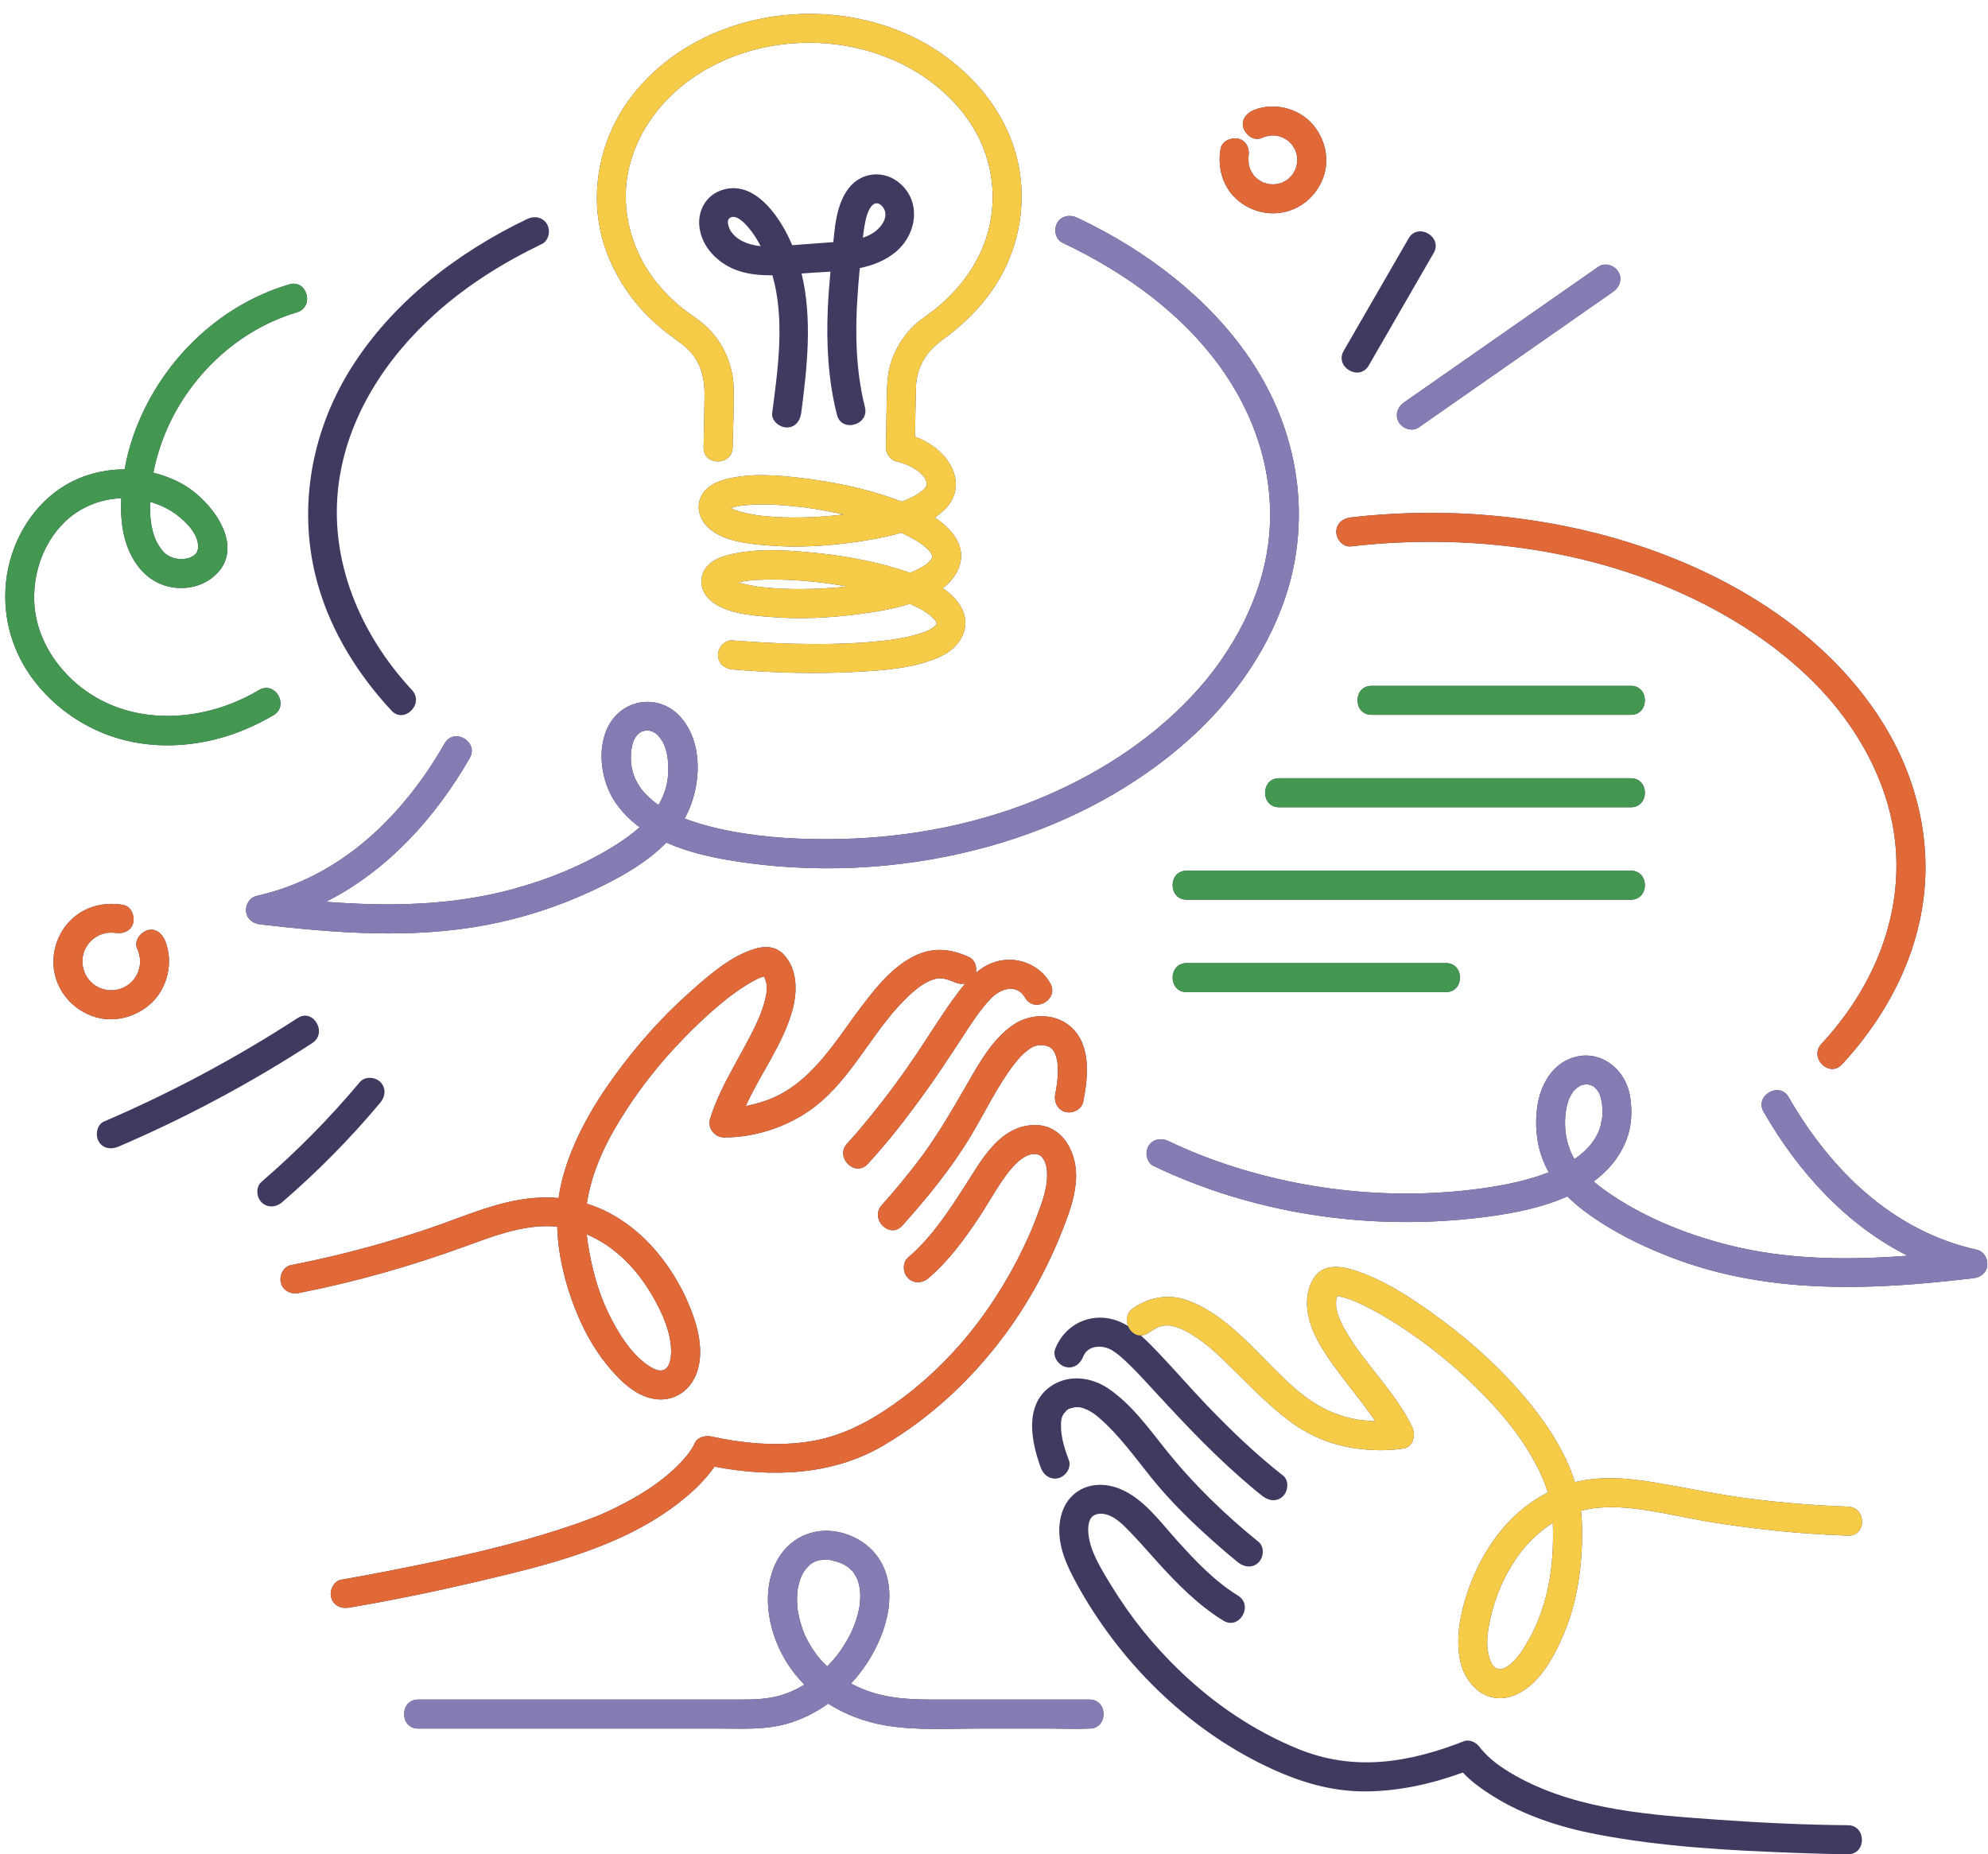
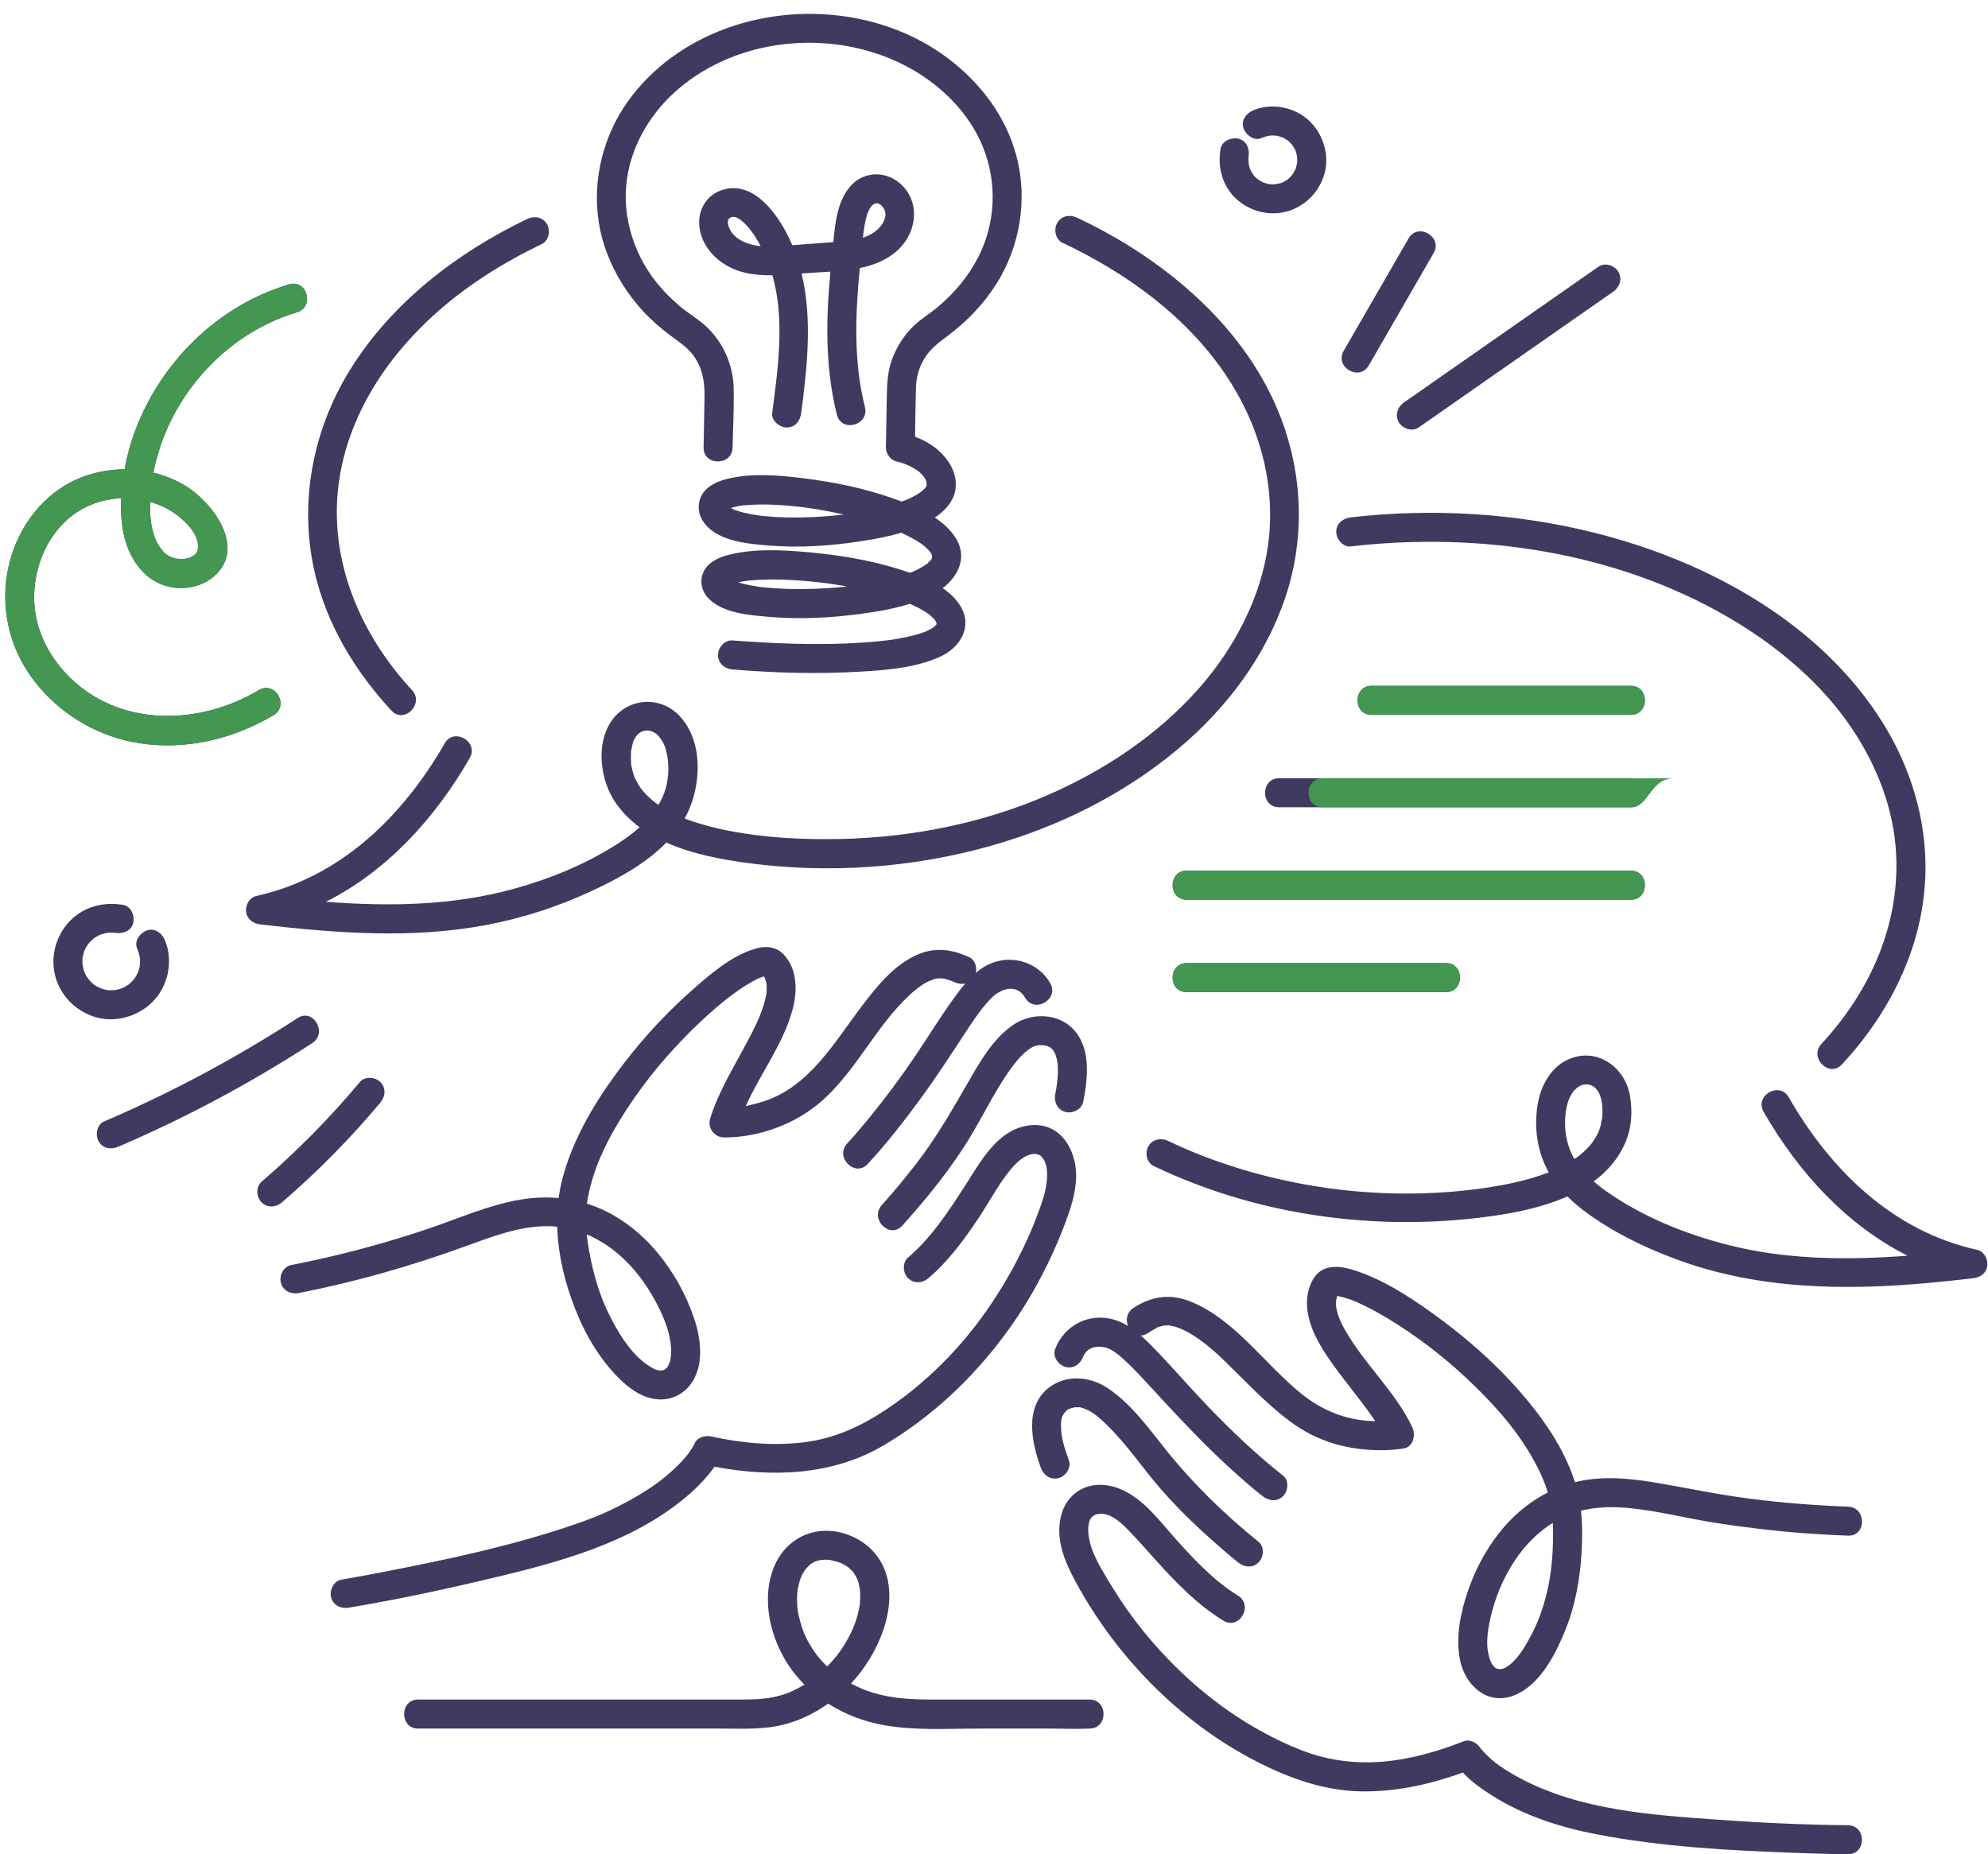
<svg xmlns="http://www.w3.org/2000/svg" fill="#000000" height="1444.8" preserveAspectRatio="xMidYMid meet" version="1" viewBox="-4.1 -10.8 1548.6 1444.8" width="1548.6" zoomAndPan="magnify">
  <g id="change1_1">
    <path d="M522.621,1161.687c10.293-7.791,19.746-16.317,27.583-26.607c0.775-1.018,1.564-2.058,2.332-3.12 c44.502,8.475,91.796,6.934,131.677-16.602c36.879-21.764,68.396-51.261,93.921-85.524c19.203-25.777,34.614-54.259,46.205-84.222 c4.962-12.828,9.688-26.037,9.821-39.963c0.202-21.05-12.586-42.498-36.309-39.649c-24.63,2.958-37.757,27.733-49.848,46.517 c-13.045,20.267-26.298,40.7-44.756,56.529c-4.636,3.976-4.083,11.9,0,15.983c4.595,4.595,11.336,3.985,15.983,0 c15.545-13.331,27.831-30.093,39.132-47.046c9.324-13.987,18.031-31.332,29.277-42.451c4.911-4.856,13.176-9.801,19.046-5.725 c0.631,0.438,2.682,3.213,3.192,4.564c1.458,3.868,1.667,6.579,1.677,10.56c0.031,11.301-4.397,22.594-8.498,33.338 c-0.936,2.451-1.912,4.885-2.896,7.317c-0.23,0.568-0.466,1.133-0.702,1.698c-0.072,0.171-0.14,0.333-0.174,0.413 c-0.715,1.664-1.439,3.325-2.179,4.978c-2.72,6.084-5.617,12.089-8.68,18.008c-7.163,13.839-15.239,27.207-24.187,39.965 c-21.077,30.052-47.64,56.604-78.244,76.928c-19.67,13.062-40.082,22.43-63.725,25.372c-24.133,3.003-48.714,0.659-72.365-4.557 c-4.373-0.964-10.788,0.522-12.763,5.194c-1.189,2.814-3.031,5.391-4.786,7.866c-0.235,0.331-0.482,0.652-0.726,0.976 c-0.206,0.26-0.546,0.684-0.888,1.088c-1.357,1.603-2.731,3.186-4.168,4.719c-3.657,3.901-7.588,7.542-11.692,10.968 c-11.504,9.603-24.861,17.42-38.326,24.144c-3.548,1.772-7.133,3.476-10.759,5.082c-3.121,1.382-2.43,1.08-5.691,2.384 c-5.37,2.146-10.803,4.134-16.269,6.021c-47.247,16.307-96.621,26.857-145.607,36.432c-12.124,2.37-24.268,4.678-36.45,6.735 c-6.023,1.017-9.393,8.446-7.894,13.902c1.753,6.38,7.862,8.914,13.902,7.894c33.592-5.672,67.031-12.59,100.192-20.37 C421.155,1208.947,478.292,1195.238,522.621,1161.687z M799.638,946.852C799.756,946.57,799.723,946.649,799.638,946.852 L799.638,946.852z M817.912,841.669c-1.186,5.981,1.706,12.202,7.894,13.902c5.559,1.527,12.71-1.877,13.902-7.894 c3.647-18.396,6.354-42.568-8.352-57.203c-12.093-12.035-32.039-12.218-45.782-3.005c-17.002,11.399-27.571,31.225-37.541,48.501 c-11.776,20.406-23.359,40.367-37.765,59.071c-8.74,11.347-17.898,22.441-27.475,33.097c-9.7,10.793,6.234,26.83,15.983,15.983 c19.604-21.812,38.658-45.194,53.691-70.41c10.975-18.408,20.328-38.23,33.412-55.299c4.318-5.633,8.981-10.333,13.883-13.127 c0.49-0.28,1.012-0.542,1.53-0.782c0.145-0.044,0.318-0.097,0.537-0.164c1.11-0.339,2.23-0.654,3.373-0.86 c-0.683,0.179,2.642,0.029,3.283,0.057c0.131,0.006,0.229,0.008,0.31,0.009c0.82,0.151,1.624,0.347,2.431,0.555 c-0.016-0.004,0.952,0.361,1.504,0.55c0.445,0.239,1.065,0.56,1.185,0.634c0.23,0.142,0.405,0.248,0.538,0.328 c0.552,0.489,1.079,1.007,1.585,1.543c0.05,0.053,0.091,0.096,0.135,0.143c0.549,0.811,1.037,1.657,1.494,2.523 c0.084,0.16,0.153,0.292,0.216,0.411c0.392,1.027,0.713,2.1,0.991,3.16c1.006,3.833,1.169,7.201,1.051,11.918 C819.786,830.846,818.987,836.246,817.912,841.669z M816.293,807.425C817.14,808.328,816.64,807.832,816.293,807.425 L816.293,807.425z M817.974,810.407C818.396,811.218,818.169,810.815,817.974,810.407L817.974,810.407z M421.925,944.557 c2.708-0.008,5.389,0.141,8.044,0.415c0.627,21.826,5.979,43.688,13.88,63.837c7.795,19.878,18.675,38.522,33.739,53.802 c8.067,8.182,17.916,15.473,29.638,16.781c10.253,1.144,20.126-3.071,26.359-11.257c11.107-14.586,8.483-35.437,3.018-51.686 c-6.339-18.846-16.054-36.227-28.784-51.49c-12.036-14.432-27.338-26.709-44.636-34.203c-3.361-1.456-6.749-2.698-10.159-3.77 c0.244-1.59,0.511-3.176,0.816-4.756c4.949-25.592,16.414-47.544,30.754-69.5c14.568-22.306,31.425-42.367,50.621-61.324 c8.256-8.153,16.863-15.971,25.924-23.223c0.259-0.207,1.953-1.536,2.182-1.725c0.713-0.545,1.428-1.089,2.148-1.625 c2.071-1.543,4.169-3.052,6.301-4.511c3.398-2.326,6.878-4.544,10.486-6.533c1.488-0.82,3.002-1.578,4.527-2.325 c0.154-0.075,0.491-0.224,0.818-0.367c0.496-0.19,1.152-0.441,1.369-0.511c0.655-0.211,1.319-0.388,1.982-0.565 c0.319,0.537,0.614,1.087,0.888,1.649c-0.098-0.022,0.738,2.382,0.841,2.774c0.13,0.493,0.231,1.006,0.322,1.516 c0.004,0.062,0.009,0.132,0.014,0.214c0.116,1.659,0.144,3.311,0.059,4.973c-0.038,0.754-0.098,1.512-0.179,2.262 c-0.026,0.151-0.054,0.316-0.089,0.518c-0.243,1.409-0.547,2.807-0.887,4.196c-0.827,3.387-1.907,6.708-3.124,9.974 c-2.407,6.46-5.576,12.792-8.856,19.106c-7.434,14.31-15.788,28.153-22.63,42.767c-3.215,6.866-6.184,13.894-8.324,21.175 c-2.082,7.082,3.664,14.291,10.898,14.306c27.296,0.059,55.81-10.452,76.192-28.44c26.958-23.79,41.94-57.922,68.095-82.284 c6.456-6.013,13.803-11.755,22.132-13.194c0.09,0.002,0.216,0.001,0.412-0.006c0.892-0.032,1.777-0.045,2.669-0.025 c0.444,0.01,0.899,0.044,1.351,0.087c0.208,0.047,0.779,0.16,1.247,0.301c1.472,0.442,2.944,0.817,4.401,1.32 c0.427,0.147,0.847,0.319,1.269,0.486c0.099,0.056,1.448,0.625,1.794,0.783c2.69,1.227,5.628,1.628,8.32,1.082 c-3.528,4.119-6.75,8.534-9.844,12.833c-10.252,14.243-19.385,29.274-29.226,43.799c-10.839,15.998-22.296,31.564-34.506,46.543 c-5.936,7.281-11.969,14.527-18.362,21.416c-9.885,10.652,6.063,26.674,15.983,15.983c15.164-16.342,28.937-34.155,42.072-52.136 c10.904-14.928,21.006-30.39,31.132-45.849c7.041-10.748,13.715-21.387,22.306-30.511c8.133-8.638,20.726-12.147,27.133-1.06 c7.276,12.591,26.816,1.222,19.517-11.408c-8.575-14.84-26.502-21.58-42.87-16.498c-5.677,1.763-10.591,4.767-14.987,8.473 c0.918-4.622-0.811-10.154-5.26-12.184c-14.283-6.516-27.698-8.07-42.253-1.066c-17.01,8.186-29.618,23.832-40.817,38.509 c-21.732,28.481-40.87,63.172-76.96,74.928c-4.084,1.33-8.243,2.433-12.445,3.325c-0.509,0.108-1.02,0.205-1.53,0.306 c11.261-25.175,29.055-48.002,36.396-75.002c3.893-14.319,3.95-31.979-7.149-43.347c-5.848-5.989-13.919-6.558-21.651-4.303 c-19.285,5.625-36.506,20.9-51.152,33.918c-21.935,19.495-41.574,41.646-58.784,65.399c-17.387,23.998-32.728,50.74-40.388,79.563 c-1.354,5.095-2.356,10.251-3.046,15.444c-10.094-0.893-20.349-0.371-30.722,1.418c-24.018,4.141-46.607,14.272-69.567,22.063 c-23.683,8.036-47.728,15.005-72.038,20.879c-11.98,2.895-24.024,5.507-36.117,7.882c-5.992,1.177-9.424,8.333-7.894,13.902 c1.719,6.256,7.893,9.074,13.902,7.894c44.441-8.73,87.926-21.138,130.458-36.668C379.274,952.637,400.154,944.624,421.925,944.557z M592.899,763.391C592.956,762.9,593.162,761.839,592.899,763.391L592.899,763.391z M467.147,958.493 c13.599,8.822,24.915,21.151,33.579,34.782c8.07,12.698,16.141,28.842,17.677,43.436c0.658,6.251,0.404,13.013-2.425,17.342 c-0.631,0.966-2.111,2.33-3.304,2.669c-3.557,1.01-6.871-0.572-9.931-2.423c-14.955-9.046-25.749-27.2-33.14-42.511 c-8.2-16.988-12.98-35.654-15.817-54.244c-0.336-2.201-0.635-4.408-0.884-6.619C457.829,953.003,462.591,955.538,467.147,958.493z M1435.384,1433.918c-13.139-0.122-26.279-0.524-39.408-1.001c-52.413-1.903-105.61-4.682-157.192-14.688 c-27.953-5.422-56.123-14.588-80.323-29.859c-7.89-4.979-16.403-10.916-23.025-18.126c-24.068,8.799-49.519,14.509-75.197,14.725 c-27.804,0.234-53.086-7.672-77.939-19.559c-62.546-29.915-114.798-82.035-147.941-142.716c-7.592-13.9-14.554-29.099-13.118-45.366 c0.896-10.156,4.915-19.456,13.345-25.547c9.843-7.112,22.696-7.018,33.609-2.587c18.565,7.539,31.537,25.804,44.578,40.255 c14.298,15.843,29.172,31.696,47.482,42.948c12.386,7.611,1.019,27.154-11.408,19.517c-19.978-12.276-36.45-29.189-52.057-46.482 c-6.692-7.415-13.235-14.976-20.17-22.168c-5.863-6.081-12.601-13.339-21.447-14.569c-3.518-0.489-6.936,0.556-8.792,2.561 c-1.42,1.534-2.074,3.341-2.564,6.393c-0.952,5.926,0.968,14.43,3.622,20.934c3.668,8.989,9.146,17.846,14.258,26.196 c15.247,24.903,32.644,46.522,53.904,66.881c26.572,25.446,57.785,46.562,91.961,60.392c20.828,8.428,42.075,11.526,64.476,9.802 c22.054-1.696,43.668-7.901,64.18-15.973c4.671-1.838,10.343,1.314,12.763,5.194c0.094,0.151,0.198,0.296,0.3,0.442 c1.9,2.001,3.652,4.104,5.671,6.007c1.518,1.431,3.092,2.803,4.703,4.129c0.338,0.278,1.755,1.37,1.951,1.533 c0.738,0.548,1.477,1.095,2.226,1.627c5.33,3.782,10.948,7.148,16.727,10.194c47.056,24.8,102.376,28.354,154.202,32.061 c33.468,2.394,67.068,3.933,100.625,4.245C1449.945,1411.45,1449.933,1434.053,1435.384,1433.918z M831.925,1085.971 c-3.412,0.932-3.005,0.475-6.023,2.775c1.815-1.383-1.186,1.919-1.09,1.461c-0.504,0.909-1.338,2.482-1.059,1.717 c-1.332,3.312-1.307,4.59-1.354,7.689c-0.145,9.396,2.904,18.603,6.119,27.319c2.123,5.755-2.385,12.389-7.894,13.902 c-6.242,1.716-11.791-2.17-13.902-7.894c-7.383-20.013-13.17-48.368,6.975-63.105c13.669-9.999,31.746-8.029,45.277,1.045 c18.242,12.233,31.654,31.096,45.203,48.007c21.299,26.585,45.659,50.226,72.128,71.661c4.768,3.861,3.969,12.015,0,15.983 c-4.634,4.634-11.244,3.838-15.983,0c-9.391-7.604-18.484-15.604-27.388-23.768c-14.592-13.38-28.322-27.442-40.724-42.884 c-12.669-15.773-24.863-32.858-40.281-46.123c-4.752-4.088-9.223-6.796-14.752-8.049c-0.101-0.023-0.181-0.042-0.26-0.061 c-0.055,0.006-0.139,0.008-0.278,0.004c-0.852-0.024-1.697-0.025-2.549-0.029c-0.21-0.001-0.725,0.053-0.968,0.075 C832.714,1085.777,832.311,1085.866,831.925,1085.971z M1038.456,999.052c0.011,0.003,0.022,0.005,0.033,0.008 c-0.303,0.039-0.651-0.002-0.91-0.059c0.003-0.011,0.007-0.022,0.01-0.033c0.29,0.048,0.582,0.093,0.846,0.079 C1038.443,999.049,1038.448,999.05,1038.456,999.052z M1435.481,1163.088c-25.428-0.916-50.804-2.932-76.047-6.137 c-24.825-3.153-49.207-8.395-73.857-12.551c-20.693-3.489-42.323-5.491-62.844-0.375c-8.445-26.567-25.059-50.196-43.221-70.993 c-20.027-22.933-43.259-43.094-67.992-60.794c-18.427-13.188-38.527-26.142-60.248-33.179c-6.874-2.227-14.734-3.898-21.851-1.823 c-11.789,3.438-15.992,18.549-15.371,29.447c0.927,16.252,9.82,30.993,18.95,43.979c10.024,14.257,21.401,27.506,31.414,41.771 c0.948,1.351,1.88,2.714,2.797,4.086c-3.864-0.103-7.723-0.388-11.528-0.914c-17.47-2.419-32.905-9.786-46.528-20.849 c-28.413-23.072-50.84-57.025-85.54-71.344c-15.76-6.504-30.784-4.408-44.806,4.898c-5.335,3.541-6.095,9.344-4.236,14.019 c-3.508-2.139-7.193-3.884-11.095-4.995c-19.336-5.505-38.57,4.457-45.649,22.974c-2.18,5.703,2.412,12.396,7.894,13.902 c6.367,1.75,11.715-2.17,13.902-7.894c3.461-9.053,15.092-9.791,23.045-4.735c4.258,2.707,7.663,5.844,11.951,9.935 c4.883,4.659,9.511,9.582,14.083,14.543c23.397,25.388,46.581,50.69,72.534,73.541c5.937,5.227,11.936,10.419,18.164,15.3 c4.799,3.762,11.301,4.682,15.983,0c3.914-3.914,4.831-12.197,0-15.983c-21.061-16.507-40.612-35.266-59.107-54.553 c-12.76-13.307-24.793-27.284-37.516-40.622c-4.395-4.608-9.1-9.569-14.215-14.01c1.807-0.038,3.727-0.617,5.67-1.906 c2.172-1.442,4.395-2.736,6.671-4.001c0.699-0.388,0.901-0.54,0.941-0.593c0.096-0.007,0.364-0.06,1.052-0.262 c1.296-0.379,2.583-0.78,3.912-1.025c-0.247,0.103,2.073-0.035,2.566-0.051c2.114-0.068,0.791-0.12,2.457,0.179 c3.872,0.696,7.549,2.09,11.038,3.868c15.472,7.883,27.733,20.347,39.914,32.46c13.285,13.211,26.444,26.547,41.449,37.84 c15.536,11.694,33.109,18.94,52.38,21.556c12.161,1.651,24.525,1.923,36.669-0.035c7.797-1.257,9.547-10.73,6.754-16.602 c-13.265-27.893-37.263-48.976-52.38-75.752c-3.237-5.734-5.159-9.673-6.623-16.27c-0.131-0.59-0.249-1.202-0.344-1.808 c-0.005-0.168-0.011-0.381-0.019-0.648c-0.036-1.247-0.044-2.479-0.004-3.725c0.004-0.137,0.005-0.235,0.005-0.317 c0.114-0.622,0.244-1.239,0.403-1.851c0.133-0.51,0.282-1.013,0.439-1.516c0.033-0.107,0.056-0.184,0.082-0.272 c-0.048-0.01-0.091-0.021-0.132-0.032c0.005-0.003,0.014-0.014,0.02-0.02c0.04,0.006,0.081,0.013,0.122,0.02 c0.008-0.027,0.018-0.06,0.026-0.085c0.193,0.031,0.456,0.081,0.821,0.164c0.071-0.004,0.146,0.001,0.211-0.016 c-0.05,0.012-0.104,0.021-0.158,0.028c3.201,0.73,6.319,1.586,9.412,2.7c0.928,0.334,1.846,0.692,2.767,1.046 c0.385,0.148,0.837,0.332,1.154,0.463c1.866,0.812,3.719,1.652,5.554,2.532c9.583,4.598,18.785,9.992,27.717,15.743 c22.022,14.178,41.223,29.623,60.161,48.17c19.165,18.769,35.774,38.352,48.069,62.222c3.35,6.503,6.133,12.991,8.278,20.103 c-12.553,6.41-23.807,15.266-33.156,25.875c-12.95,14.696-22.504,31.906-28.893,50.388c-5.916,17.116-9.902,36.302-6.33,54.318 c3.744,18.888,20.361,35.103,40.684,28.054c20.746-7.196,32.996-31.221,40.848-50.198c8.199-19.818,12.06-41.244,13.19-62.599 c0.555-10.488,0.639-21.144-0.517-31.631c12.291-3.104,25.23-3.27,38.024-2.001c22.107,2.191,43.86,7.849,65.792,11.318 c23.21,3.671,46.571,6.453,70.002,8.234c11.398,0.867,22.811,1.484,34.234,1.896 C1450.029,1186.216,1450.008,1163.612,1435.481,1163.088z M1037.334,998.934c0.031,0.004,0.06,0.003,0.092,0.007 c-0.001,0.015,0.003,0.018,0.007,0.023C1037.395,998.954,1037.363,998.944,1037.334,998.934z M1204.037,1212.776 c-2.339,18.11-7.495,36.206-16.319,52.244c-4.099,7.45-8.884,15.751-15.637,21.149c-2.361,1.887-5.299,3.779-8.461,3.522 c-0.458-0.037-2.946-0.975-2.007-0.549c-1.162-0.527-1.173-0.538-2.461-2.001c-2.869-3.258-4.484-10.465-4.712-16.045 c-0.303-7.418,0.973-14.703,2.638-21.905c3.709-16.051,10.127-31.219,19.342-44.892c7.66-11.367,17.49-21.297,29.088-28.594 c0.087,2.402,0.131,4.806,0.153,7.204C1205.752,1192.871,1205.314,1202.889,1204.037,1212.776z M1243.729,861.066 C1243.533,861.805,1243.391,862.077,1243.729,861.066L1243.729,861.066z M1535.805,962.954 c-65.553-14.558-114.018-62.152-146.568-118.873c-7.239-12.614-26.777-1.242-19.518,11.408 c26.863,46.811,64.422,88.081,112.145,112.095c-47.21,3.559-94.595,3.192-140.275-8.504c-33.766-8.646-66.828-22.093-95.354-42.362 c-3.033-2.155-6.045-4.49-8.931-7c11.085-8.132,20.052-18.562,25.384-32.029c4.327-10.928,4.844-22.676,2.999-34.173 c-3.762-23.44-26.771-39.351-49.361-28.298c-13.073,6.396-20.489,20.929-22.679,34.755c-2.86,18.055-0.343,36.622,8.687,52.638 c-2.064,0.795-4.138,1.562-6.232,2.271c-13.094,4.437-26.682,7.345-40.333,9.436c-75.152,11.512-154.989,2.274-225.648-25.562 c-8.187-3.225-16.224-6.789-24.162-10.586c-5.503-2.632-12.204-1.518-15.463,4.055c-2.887,4.935-1.475,12.818,4.055,15.463 c76.7,36.689,163.745,50,248.131,40.917c22.886-2.463,50.618-6.744,74.177-17.222c7.74,7.709,16.687,14.278,25.837,20.175 c17.697,11.406,36.903,20.443,56.565,27.903c64.226,24.37,132.298,25.475,199.904,19.234c11.227-1.036,22.437-2.243,33.637-3.542 c5.585-0.648,10.386-3.801,11.1-9.799C1544.532,970.052,1541.383,964.192,1535.805,962.954z M1235.235,880.721 c-0.6,0.693-1.195,1.388-1.816,2.063c-1.224,1.329-2.506,2.603-3.836,3.826c-1.237,1.138-2.524,2.212-3.828,3.27 c-0.31,0.225-0.612,0.462-0.927,0.679c-0.831,0.572-1.656,1.149-2.491,1.713c-1.483-2.53-2.766-5.17-3.774-7.937 c-2.634-7.225-3.708-14.531-3.502-22.208c0.169-6.278,1.523-13.84,3.886-18.348c0.632-1.205,1.315-2.377,2.07-3.51 c0.97-1.455-0.386,0.094,1.252-1.525c0.673-0.665,1.338-1.331,2.041-1.963c0.063,0.035,1.731-1.147,2.191-1.419 c0.349-0.206,0.721-0.391,1.095-0.568c0.106-0.025,0.224-0.054,0.369-0.089c0.249-0.06,1.274-0.31,1.894-0.479 c0.616-0.037,1.716-0.141,1.947-0.156c0.39-0.025,0.786,0.034,1.177,0.049c0.017,0.005,0.027,0.008,0.046,0.014 c0.862,0.246,1.721,0.474,2.575,0.742c0.359,0.205,0.74,0.375,1.093,0.592c0.389,0.24,0.769,0.486,1.149,0.735 c0.754,0.683,1.467,1.397,2.141,2.155c0.061,0.161,0.927,1.381,1.193,1.846c0.247,0.433,1.022,2.231,1.01,2.086 c0.524,1.527,0.917,3.092,1.242,4.674c0.173,0.844,0.292,1.698,0.457,2.544c0.005,0.07,0.008,0.122,0.014,0.203 c0.158,2.094,0.315,4.172,0.295,6.275c-0.01,1.057-0.051,2.113-0.124,3.167c-0.047,0.682-0.207,1.406-0.342,1.913 c0.078-0.232,0.179-0.528,0.313-0.905c-0.824,2.327-0.944,5.034-1.685,7.429c-0.35,1.133-0.837,2.233-1.189,3.362 c-0.37,0.712-0.686,1.458-1.056,2.171c-0.646,1.243-1.344,2.459-2.087,3.646c-0.337,0.537-1.697,2.481-2.113,3.105 C1235.641,880.218,1235.345,880.594,1235.235,880.721z M1036.807,403.624c0-6.606,5.239-10.605,11.302-11.302 c63.52-7.294,128.629-3.462,190.673,12.19c87.495,22.072,175.468,69.964,224.153,148.476 c21.088,34.008,33.252,73.534,32.871,113.678c-0.546,57.438-26.529,110.328-65.095,151.885c-9.921,10.69-25.868-5.331-15.983-15.983 c38.714-41.716,62.559-95.649,57.851-153.228c-2.918-35.683-17.722-70.537-39.578-100.362 c-23.531-32.11-56.349-58.825-91.155-79.029c-87.778-50.953-193.789-66.502-293.736-55.025 C1042.005,415.627,1036.807,409.193,1036.807,403.624z M929.628,525.746c-32.168,36.291-73.26,63.614-117.55,82.914 c-50.568,22.035-106.053,32.99-161.076,34.22c-28.934,0.647-58.358-0.764-86.817-6.264c-10.875-2.102-21.662-4.828-32.081-8.609 c-1.172-0.425-2.106-0.766-2.905-1.067c0.243-0.434,0.494-0.863,0.729-1.302c12.387-23.142,14.447-58.804-5.02-78.959 c-15.396-15.94-40.786-13.563-53.028,4.76c-11.875,17.775-8.378,45.351,2.973,62.34c5.285,7.909,11.867,14.476,19.31,19.979 c-5.602,5.023-11.867,9.518-18.335,13.614c-24.845,15.731-52.284,26.909-80.602,34.615c-47.54,12.936-96.133,13.558-145.468,9.859 c47.688-24.019,85.222-65.271,112.072-112.059c7.252-12.638-12.271-24.036-19.517-11.408 c-32.55,56.721-81.015,104.315-146.568,118.873c-5.428,1.206-8.887,7.136-8.095,12.4c0.897,5.962,5.344,9.132,11.1,9.8 c58.375,6.771,117.895,11.463,176.061,0.439c27.831-5.275,54.943-14.005,80.665-25.864c20.497-9.451,43.044-21.456,59.5-38.321 c20.387,9.059,43.659,13.313,64.384,16.052c62.337,8.24,127.144,3.69,187.681-13.33c53.445-15.026,104.275-40.2,146.895-75.968 c37.296-31.299,67.796-71.661,83.309-118.117c16.222-48.579,13.207-101.076-7.008-147.968 c-22.921-53.17-66.468-95.474-115.027-125.709c-12.986-8.086-26.47-15.324-40.296-21.863c-5.515-2.608-12.194-1.534-15.463,4.055 c-2.876,4.916-1.488,12.842,4.055,15.463c49.28,23.307,95.709,56.566,126.656,102.142c26.625,39.212,39.91,85.938,33.561,133.216 C978.256,454.355,957.553,494.241,929.628,525.746z M503.955,559.131C502.905,558.771,503.378,558.903,503.955,559.131 L503.955,559.131z M508.863,616.339c-0.488-0.329-0.978-0.656-1.46-0.996c-0.503-0.355-0.997-0.721-1.493-1.085 c-0.294-0.222-0.62-0.471-0.76-0.589c-2.46-2.076-4.839-4.216-7.021-6.587c-0.86-0.935-1.668-1.909-2.483-2.881 c-0.002-0.003-0.003-0.004-0.005-0.008c-0.358-0.526-0.741-1.035-1.098-1.562c-1.351-1.997-2.57-4.084-3.631-6.249 c-0.185-0.378-0.354-0.771-0.537-1.154c-0.288-0.953-0.719-1.885-1.024-2.833c-0.686-2.135-1.129-4.297-1.608-6.482 c-0.03-0.137-0.053-0.236-0.078-0.345c0-0.006,0-0.008-0.001-0.014c-0.062-0.932-0.179-1.86-0.231-2.793 c-0.107-1.901-0.109-3.808-0.016-5.709c0.017-0.345-0.003-1.606,0.054-2.691c0.061-0.127,0.159-0.494,0.304-1.245 c0.15-0.778,0.276-1.56,0.443-2.335c0.293-1.362,0.636-2.714,1.084-4.034c0.081-0.123,0.716-1.632,0.825-1.815 c0.354-0.595,0.706-1.184,1.075-1.765c0.252-0.314,0.879-1.139,1.068-1.317c0.398-0.375,0.787-0.751,1.184-1.122 c0.261-0.161,1.146-0.811,1.4-0.962c0.459-0.273,0.736-0.451,0.903-0.569c0.078-0.019,0.172-0.044,0.302-0.083 c0.82-0.249,1.633-0.465,2.462-0.682c0.059-0.016,0.095-0.027,0.147-0.041c0.073,0.001,0.132,0.004,0.221,0.004 c0.86,0.001,1.707-0.005,2.568,0.026c0.026,0.001,0.041,0.001,0.065,0.001c0.103,0.034,0.215,0.07,0.36,0.113 c0.746,0.221,1.489,0.423,2.229,0.659c0.198,0.082,0.393,0.171,0.527,0.251c0.67,0.401,1.355,0.773,2.02,1.187 c0.163,0.115,0.291,0.205,0.404,0.283c0.386,0.333,0.771,0.666,1.137,1.02c2.171,2.302,4.336,5.392,5.515,8.644 c2.156,5.95,2.845,12.121,2.806,18.419C516.455,599.378,513.58,608.396,508.863,616.339z M243.642,445.139 c-16.387-57.01-6.02-117.984,25.095-168.049c32.399-52.133,83.038-90.962,137.833-117.267c5.523-2.651,12.173-1.57,15.463,4.055 c2.902,4.962,1.447,12.822-4.055,15.463c-29.901,14.354-58.303,32.107-83.014,54.324c-38.288,34.423-67.992,79.721-75.095,131.385 c-8.276,60.2,16.436,118.159,56.952,161.816c9.889,10.656-6.066,26.669-15.983,15.983 C274.909,514.91,254.224,481.956,243.642,445.139z M724.816,476.385c0.173-0.24,0.352-0.478,0.492-0.733 c0.014-0.069,0.027-0.138,0.039-0.208c-0.002,0.049-0.004,0.098-0.003,0.144c0.017-0.034,0.041-0.066,0.056-0.102 c0.012-0.028,0.018-0.042,0.029-0.068c0.001,0.002,0.001,0.005,0.002,0.007c-0.028,0.066-0.056,0.134-0.086,0.204 c0.001,0.034,0.002,0.069,0.004,0.1c0.051-0.096,0.083-0.18,0.098-0.245c0.009,0.031,0.018,0.062,0.027,0.092 c-0.006-0.039-0.015-0.088-0.022-0.132c0.003-0.027,0.003-0.049-0.002-0.065c-0.002,0.005-0.004,0.01-0.007,0.016 c0-0.003-0.001-0.005-0.001-0.008c0.002-0.005,0.004-0.009,0.006-0.014c-0.003-0.009-0.006-0.018-0.012-0.022 c-0.006-0.035-0.01-0.063-0.017-0.1c-0.007-0.035-0.011-0.058-0.018-0.091c0.012-0.068,0.025-0.136,0.04-0.203 c-0.004-0.02-0.008-0.039-0.012-0.059c-0.018,0.065-0.03,0.129-0.042,0.192c-0.283-1.447-0.206-0.681-0.017,0.102 c-0.009,0.063-0.017,0.125-0.021,0.184c-0.126,0.094-0.358,0.424-0.678,1.135c0.043-0.037,0.09-0.078,0.131-0.113 C724.807,476.393,724.811,476.389,724.816,476.385z M725.385,475.246c0.008,0.033,0.016,0.067,0.025,0.1 c-0.013,0.001-0.03,0.01-0.048,0.023C725.368,475.327,725.377,475.288,725.385,475.246z M725.285,475.773 c0.009-0.04,0.015-0.081,0.023-0.121c0.012-0.021,0.025-0.043,0.036-0.064c0,0.014,0.001,0.028,0.002,0.042 C725.325,475.677,725.306,475.724,725.285,475.773z M723.887,471.859c0.112,0.154,0.208,0.318,0.319,0.473 c-0.099-0.108-0.254-0.31-0.442-0.604C723.806,471.773,723.85,471.818,723.887,471.859z M725.285,475.773 c-0.01,0.045-0.028,0.085-0.04,0.128c-0.01,0.014-0.022,0.03-0.032,0.044C725.237,475.888,725.261,475.831,725.285,475.773z M717.475,368.138c-0.151,0.119-0.482,0.654-0.743,1.108c-0.031-0.16,0.18-0.637,0.938-1.641 C717.601,367.783,717.529,367.961,717.475,368.138z M496.809,231.605c6.449,7.004,13.627,13.203,21.214,18.938 c6.394,4.834,13.034,8.878,17.886,15.448c7.219,9.775,9.011,20.628,8.797,32.422c-0.193,10.626-0.386,21.252-0.579,31.878 c-0.046,2.516-0.091,5.031-0.137,7.547c-0.264,14.551,22.339,14.552,22.603,0c0.282-15.526,1.213-31.176,0.783-46.699 c-0.502-18.134-8.481-35.905-21.963-48.113c-6.363-5.762-13.875-10.055-20.4-15.633c-6.415-5.484-12.419-11.527-17.706-18.112 c-19.187-23.901-28.103-56.032-22.174-85.73c5.515-27.621,21.81-51.729,44.088-69.06c49.325-38.373,122.377-42.159,176.439-11.647 c24.232,13.676,45.238,34.754,55.74,60.41c11.428,27.917,10.311,59.803-3.787,86.901c-7.709,14.817-18.448,27.561-31.236,38.261 c-6.87,5.748-14.702,10.247-20.868,16.826c-6.376,6.803-11.159,14.636-14.506,23.315c-3.911,10.142-4.149,20.71-4.34,31.388 c-0.185,10.378-0.371,20.755-0.556,31.133c-0.04,2.254-0.081,4.508-0.121,6.762c-0.085,4.732,3.549,9.854,8.297,10.898 c2.211,0.486,4.385,1.193,6.511,1.964c0.263,0.095,1.42,0.558,1.959,0.766c0.555,0.266,1.801,0.845,2.172,1.033 c1.877,0.95,5.369,3.044,6.173,3.649c-0.317-0.238,1.732,1.495,2.264,2.019c0.396,0.389,2.683,3.179,1.884,2.026 c1.705,2.461,2.143,3.274,2.464,5.599c-0.055-0.396-0.077,1.027-0.008,1.724c-0.011,0.03-0.022,0.059-0.033,0.089 c0.012-0.015,0.025-0.033,0.037-0.048c0.009,0.08,0.019,0.144,0.03,0.198c-0.066,0.164-0.137,0.313-0.227,0.352 c-0.009,0.004-0.024,0.023-0.036,0.032c-0.042,0.138-0.072,0.275-0.078,0.412c-0.001,0.034-0.021,0.067-0.029,0.101 c-0.007-0.04-0.314,0.224-0.619,0.634c0.005,0.007,0.01,0.014,0.018,0.018c0.011-0.011,0.022-0.021,0.033-0.031 c0.366-0.353,0.525-0.536,0.562-0.601c-0.09,0.359-0.468,0.701-0.596,0.633c-0.031,0.03-0.063,0.059-0.094,0.089 c0.025-0.036,0.051-0.073,0.076-0.107c-0.008-0.01-0.014-0.023-0.017-0.04c-0.04,0.069-0.076,0.134-0.112,0.197 c-1.079,1.036-2.176,2.056-3.257,3.088c2.351-2.246-0.888,0.577-2.03,1.293c-1.656,1.039-3.374,1.981-5.121,2.859 c-0.862,0.433-4.291,1.937-3.872,1.8c-1.324,0.531-2.657,1.037-3.998,1.522c-2.159-0.813-4.291-1.586-6.369-2.326 c-22.685-8.087-46.492-12.885-70.35-15.853c-19.387-2.412-40.59-4.23-59.77,0.629c-7.203,1.825-15.025,5.318-18.981,11.987 c-4.557,7.684-3.049,17.016,2.662,23.62c11.264,13.027,33.387,14.889,49.266,16.178c23.664,1.921,47.623,0.32,71.057-3.236 c10.398-1.578,21.489-3.549,32.109-6.733c1.404,0.643,2.804,1.293,4.187,1.984c3.686,1.842,7.299,3.857,10.718,6.16 c0.725,0.488,1.424,1.015,2.148,1.505c0.061,0.041,0.103,0.069,0.155,0.104c0.036,0.033,0.063,0.058,0.107,0.098 c1.244,1.108,2.516,2.162,3.675,3.364c0.482,0.5,0.923,1.133,1.446,1.59c0.01,0.019,0.016,0.03,0.027,0.05 c0.312,0.558,0.688,1.109,1.026,1.651c0.044,0.07,0.099,0.178,0.16,0.303c0.031,0.4,0.292,1.531,0.472,2.06 c-0.056,0.183-0.11,0.381-0.158,0.574c-0.026,0.083-0.032,0.115-0.03,0.125c-0.027,0.116-0.049,0.222-0.067,0.32 c-0.259,0.399-0.522,0.887-0.694,1.258c-0.003,0.006-0.004,0.01-0.007,0.016c-0.949,0.83-1.855,1.876-2.748,2.761 c-0.065,0.065-0.116,0.115-0.17,0.169c-0.745,0.515-1.476,1.045-2.241,1.535c-1.41,0.903-2.868,1.73-4.351,2.506 c-0.788,0.412-1.586,0.806-2.388,1.189c-0.311,0.148-1.294,0.592-1.87,0.856c-0.56,0.227-1.533,0.628-1.765,0.718 c-0.27,0.104-0.544,0.2-0.815,0.302c-2.978-1.027-5.908-1.966-8.714-2.842c-22.944-7.16-47.025-11.067-70.926-13.206 c-19.859-1.777-41.164-2.874-60.728,1.849c-7.23,1.745-15.189,4.913-19.363,11.459c-4.561,7.152-3.359,16.143,2.356,22.288 c11.267,12.112,32.856,13.571,48.142,14.846c22.959,1.915,46.242,0.867,69.058-2.153c13.164-1.742,27.002-3.929,40.024-8.071 c0.008,0.004,0.012,0.006,0.02,0.009c1.05,0.474,2.103,0.939,3.144,1.433c3.552,1.686,7.035,3.553,10.305,5.741 c0.59,0.395,1.157,0.829,1.751,1.216c0.063,0.041,0.107,0.068,0.152,0.095c0.071,0.067,0.139,0.13,0.228,0.212 c1.151,1.06,2.273,2.112,3.375,3.223c0.061,0.062,0.1,0.107,0.153,0.162c-0.085-0.133-0.176-0.281-0.274-0.454 c0.115,0.204,0.258,0.393,0.397,0.585c0.477,0.521,0.527,0.701,0.319,0.473c0.123,0.172,0.251,0.341,0.353,0.526 c0.222,0.404,0.449,0.942,0.718,1.364c0.043,0.136,0.097,0.392,0.152,0.676c0.028-0.102,0.066-0.206,0.11-0.311 c0.003,0.004,0.008,0.01,0.011,0.014c-0.043,0.115-0.083,0.231-0.11,0.356c0.019,0.101,0.038,0.199,0.057,0.299 c-0.015,0.034-0.032,0.075-0.05,0.117c0.001,0.002,0.001,0.004,0.002,0.006c0.017-0.04,0.034-0.081,0.049-0.117 c0.073,0.387,0.137,0.734,0.162,0.772c-0.064-0.097-0.128-0.264-0.188-0.458c0.119,0.816-0.084,0.668-0.125,0.153 c-0.029,0.054-0.064,0.112-0.104,0.172c-0.031,0.115-0.061,0.23-0.11,0.335c-0.33,0.709-0.152,0.262,0.078-0.291 c-0.1,0.141-0.23,0.293-0.397,0.44c-0.126,0.175-0.245,0.351-0.324,0.543c0.063-0.152,0.122-0.289,0.18-0.417 c-0.476,0.411-1.05,0.907-1.477,1.377c-0.586,0.329-1.135,0.748-1.713,1.093c-1.417,0.845-2.901,1.525-4.378,2.251 c0,0,0.001,0,0.001,0c-0.08,0.029-0.159,0.056-0.255,0.091c-0.822,0.292-1.634,0.61-2.459,0.894c-2.01,0.693-4.048,1.301-6.1,1.853 c-4.135,1.112-8.332,1.984-12.549,2.719c-2.205,0.384-4.416,0.721-6.631,1.04c-0.003,0-0.006,0.001-0.009,0.001 c-0.636,0.081-1.272,0.163-1.909,0.238c-1.344,0.157-2.689,0.314-4.035,0.457c-36.239,3.856-73.201,2.681-109.506,0.198 c-2.385-0.163-4.77-0.33-7.152-0.53c-6.09-0.512-11.302,5.561-11.302,11.302c0,6.54,5.194,10.789,11.302,11.302 c32.75,2.752,65.987,3.625,98.798,1.757c21.008-1.196,43.477-2.893,62.898-11.662c15.466-6.983,25.674-23.3,15.88-39.441 c-3.421-5.639-8.279-10.218-13.871-14.02c12.306-9.276,19.447-24.279,10.205-39.008c-4.052-6.458-9.79-11.655-16.312-15.963 c0.027-0.018,0.055-0.034,0.081-0.052c6.976-4.724,13.2-10.85,15.427-19.236c3.774-14.214-5.36-28.022-16.394-35.999 c-4.329-3.129-9.32-5.755-14.493-7.704c0.185-12.966,0.306-25.938,0.717-38.895c0.253-7.975,2.52-15.487,6.691-22.291 c4.54-7.405,10.965-12.119,17.779-17.232c15.066-11.305,28.2-24.798,38.246-40.799c18.502-29.469,24.428-65.921,15.489-99.612 c-8.214-30.956-28.165-57.128-53.532-76.171C678.737-7.101,598.619-10.775,538.191,21.848 c-27.623,14.913-51.842,38.181-65.151,66.866c-14.149,30.496-16.446,65.843-4.41,97.487 C475.041,203.058,484.591,218.336,496.809,231.605z M562.087,382.659c0.016,0.015,0.035,0.026,0.05,0.041c0,0.001,0,0.002,0,0.003 C562.119,382.688,562.104,382.675,562.087,382.659z M562.269,383.204c-0.001-0.001-0.002-0.002-0.004-0.002 C562.267,383.202,562.268,383.203,562.269,383.204C562.269,383.204,562.269,383.204,562.269,383.204z M562.498,383.068 c-0.023-0.125-0.047-0.256-0.08-0.418c0.031,0.154,0.058,0.286,0.085,0.423C562.501,383.071,562.5,383.07,562.498,383.068z M562.512,383.14c0.002,0.003,0.004,0.005,0.006,0.008c0.017,0.084,0.033,0.166,0.048,0.244c-0.006-0.011-0.012-0.022-0.019-0.034 C562.536,383.289,562.527,383.226,562.512,383.14z M562.553,383.395c0-0.003-0.001-0.006-0.001-0.009 c0.005,0.003,0.01,0.006,0.015,0.01c0.001,0.003,0.001,0.006,0.002,0.009C562.563,383.402,562.558,383.398,562.553,383.395z M562.576,383.41c-0.002-0.004-0.005-0.009-0.007-0.013c0.056,0.037,0.124,0.076,0.174,0.112c0.003,0.007,0.008,0.014,0.011,0.02 C562.695,383.489,562.635,383.45,562.576,383.41z M622.239,392.323c-10.105,0.239-20.241,0.024-30.307-0.941 c-1.09-0.104-2.179-0.218-3.267-0.342c-0.526-0.06-1.514-0.188-1.898-0.235c-1.996-0.29-3.988-0.609-5.969-0.99 c-3.625-0.696-7.231-1.549-10.739-2.704c-0.753-0.248-1.492-0.536-2.244-0.785c-0.07-0.023-0.122-0.04-0.183-0.06 c-0.815-0.412-1.625-0.826-2.429-1.249c0.585-0.185,1.169-0.368,1.763-0.531c1.456-0.399,2.932-0.721,4.416-1 c0.801-0.15,1.613-0.249,2.411-0.409c0.055-0.011,0.088-0.019,0.131-0.028c0.147-0.012,0.316-0.027,0.531-0.048 c8.662-0.822,17.323-0.899,26.012-0.46c5.117,0.258,10.225,0.676,15.32,1.215c6.465,0.684,7.63,0.847,13.642,1.789 c7.956,1.247,15.872,2.766,23.726,4.552C642.889,391.309,632.574,392.079,622.239,392.323z M653.213,446.44 c-10.712,1.068-21.477,1.644-32.242,1.716c-10.034,0.067-20.09-0.284-30.073-1.337c-1.051-0.111-2.099-0.242-3.149-0.359 c-0.216-0.024-0.379-0.042-0.52-0.057c-0.093-0.016-0.21-0.035-0.383-0.062c-2.043-0.32-4.085-0.637-6.116-1.027 c-3.27-0.629-6.524-1.389-9.705-2.382c1.339-0.308,2.687-0.578,4.04-0.811c0.554-0.096,1.111-0.175,1.666-0.258 c-0.109,0.021,1.167-0.16,2.062-0.255c8.926-0.946,17.943-1.034,26.908-0.767c10.526,0.314,21.037,1.179,31.488,2.458 c0.606,0.074,2.449,0.31,2.901,0.367c0.433,0.063,2.417,0.341,2.943,0.418c2.952,0.432,5.899,0.898,8.84,1.4 c1.282,0.219,2.56,0.467,3.84,0.7C654.892,446.269,654.063,446.355,653.213,446.44z M689.049,487.837 C687.133,488.113,688.485,487.913,689.049,487.837L689.049,487.837z M725.621,474.41c-0.011,0.021-0.015,0.047-0.025,0.068 c-0.001-0.002-0.002-0.004-0.003-0.006C725.602,474.451,725.61,474.43,725.621,474.41z M722.141,421.979 C722.069,421.295,722.107,421.537,722.141,421.979L722.141,421.979z M693.748,185.397c16.835-14.099,20.215-40.474,1.538-54.633 c-8.832-6.695-20.595-7.673-30.249-2.027c-8.288,4.847-13.12,13.947-15.754,22.87c-2.49,8.431-3.428,17.4-4.24,26.271 c-1.72,0.112-3.397,0.218-5.004,0.339c-8.999,0.678-17.997,1.363-26.997,2.032c-1.556-3.656-3.271-7.276-5.197-10.847 c-9.636-17.868-27.835-40.441-50.959-31.601c-11.183,4.275-17.315,15.469-16.24,27.239c1.031,11.292,7.309,20.861,16.2,27.632 c11.972,9.118,26.247,11.185,40.754,11.03c9.824,34.414,4.349,72.568-0.183,107.269c-0.792,6.063,5.761,11.302,11.302,11.302 c6.765,0,10.508-5.221,11.302-11.302c4.678-35.818,8.794-73.49,0.293-108.649c1.424-0.117,2.84-0.231,4.245-0.336 c5.915-0.445,12.057-0.711,18.24-1.116c-0.891,9.531-1.623,19.078-2.052,28.642c-1.248,27.791,0.29,55.816,7.106,82.871 c3.551,14.097,25.357,8.124,21.796-6.009c-8.927-35.435-7.484-72.183-3.987-108.285C675.884,195.957,685.554,192.26,693.748,185.397 z M669.245,165.769c0.88-5.289,2.278-12.018,5.415-15.867c2.56-3.14,6.091-3.314,9.127,0.852c3.063,4.202,1.975,9.078-0.775,13.148 c-3.618,5.353-8.948,8.539-14.955,10.508C668.398,171.465,668.779,168.565,669.245,165.769z M583.295,180.186 c-6.682-1.412-13.392-4.342-17.545-10.04c-1.69-2.32-4.635-8.851-1.399-11.119c4.863-3.407,11.822,4.254,14.42,7.268 c3.793,4.402,6.944,9.469,9.677,14.675C586.715,180.798,584.994,180.545,583.295,180.186z M1266.311,546.159 c-8.297,0-16.595,0-24.892,0c-36.273,0-72.546,0-108.818,0c-22.771,0-45.541,0-68.312,0c-14.568,0-14.544-22.603,0-22.603 c8.297,0,16.595,0,24.892,0c36.273,0,72.546,0,108.818,0c22.771,0,45.541,0,68.312,0 C1280.879,523.555,1280.855,546.159,1266.311,546.159z M1266.311,618.172c-11.297,0-22.595,0-33.892,0c-49.19,0-98.379,0-147.569,0 c-30.858,0-61.716,0-92.574,0c-14.568,0-14.544-22.603,0-22.603c11.297,0,22.595,0,33.892,0c49.19,0,98.379,0,147.569,0 c30.858,0,61.716,0,92.574,0C1280.879,595.568,1280.855,618.172,1266.311,618.172z M1223.589,690.184c-61.945,0-123.889,0-185.834,0 c-39.164,0-78.328,0-117.492,0c-14.568,0-14.544-22.603,0-22.603c14.241,0,28.481,0,42.722,0c61.945,0,123.889,0,185.834,0 c39.164,0,78.328,0,117.492,0c14.568,0,14.544,22.603,0,22.603C1252.07,690.184,1237.83,690.184,1223.589,690.184z M1122.285,739.593c14.568,0,14.544,22.603,0,22.603c-8.297,0-16.595,0-24.892,0c-36.273,0-72.546,0-108.818,0 c-22.771,0-45.541,0-68.312,0c-14.568,0-14.544-22.603,0-22.603c8.297,0,16.595,0,24.892,0c36.273,0,72.546,0,108.818,0 C1076.744,739.593,1099.515,739.593,1122.285,739.593z M844.62,1313.396c-36.462,0-72.925,0-109.387,0 c-21.01,0-40.06,0.63-59.724-5.457c-5.651-1.75-11.323-4.145-16.682-7.018c11.046-11.901,19.689-26.059,25.006-41.259 c4.825-13.793,6.795-29.816,2.399-43.996c-4.652-15.007-15.803-25.773-30.513-30.924c-23.906-8.371-47.559,2.338-56.998,25.622 c-9.303,22.947-3.696,50.543,8.379,71.358c4.295,7.404,9.506,14.088,15.419,20.032c-0.037,0.022-0.078,0.048-0.114,0.07 c-1.719,1.039-3.471,2.026-5.252,2.956c-1.073,0.56-2.157,1.1-3.25,1.618c-0.208,0.099-1.997,0.903-2.135,0.982 c-15.497,6.48-29.121,6.015-45.925,6.015c-17.494,0-34.988,0-52.482,0c-62.711,0-125.421,0-188.132,0c-1.204,0-2.409,0-3.613,0 c-14.544,0-14.568,22.603,0,22.603c58.949,0,117.898,0,176.847,0c19.29,0,38.579,0,57.869,0c17.568,0,35.493,1.152,52.577-3.755 c11.542-3.315,22.367-8.706,32.121-15.656c13.173,8.377,28.144,14.057,43.635,16.797c24.492,4.332,49.82,2.614,74.575,2.614 c18.191,0,36.382,0,54.572,0c10.14,0,20.446,0.531,30.58,0c0.076-0.004,0.153,0,0.23,0 C859.164,1335.999,859.188,1313.396,844.62,1313.396z M663.614,1219.294c0.019,0.053,0.036,0.107,0.055,0.16 C662.744,1217.548,663.413,1218.739,663.614,1219.294z M653.421,1271.055c-1.847,2.946-4.781,7.069-5.88,8.425 c-2.189,2.7-4.7,5.482-7.286,8.113c-2.028-1.951-3.983-3.979-5.821-6.11c-0.303-0.352-2.267-2.808-2.207-2.679 c-0.95-1.274-1.873-2.569-2.753-3.892c-1.574-2.367-3.034-4.81-4.372-7.318c-0.621-1.164-1.217-2.341-1.784-3.531 c-0.374-0.785-0.731-1.578-1.087-2.371c-0.016-0.035-0.025-0.055-0.04-0.088c-0.04-0.109-0.086-0.233-0.145-0.388 c-2.013-5.338-3.502-10.709-4.578-16.309c-0.048-0.251-0.087-0.504-0.127-0.758c0.123,0.836-0.012,0.066-0.089-0.568 c-0.032-0.214-0.063-0.427-0.096-0.64c0.033,0.209,0.06,0.387,0.085,0.549c-0.012-0.101-0.021-0.197-0.028-0.277 c-0.088-1.16-0.226-2.315-0.297-3.477c-0.168-2.75-0.183-5.511-0.022-8.262c0.064-1.088,0.196-2.17,0.282-3.255 c0.085-0.52,0.159-1.041,0.267-1.557c0.467-2.231,0.977-4.434,1.689-6.602c0.343-1.043,0.764-2.054,1.132-3.087 c-1.224,3.432,0.036,0.042,0.468-0.792c0.479-0.925,0.992-1.834,1.543-2.718c0.422-0.677,2.043-2.551,1.72-2.262 c0.965-1.003,1.94-1.999,2.89-3.009c0.066-0.071,0.111-0.122,0.158-0.176c0.105-0.06,0.214-0.123,0.35-0.204 c0.927-0.556,1.836-1.126,2.778-1.658c0.226-0.128,0.463-0.234,0.7-0.341c0.923-0.21,1.848-0.631,2.768-0.865 c1.017-0.259,2.041-0.401,3.067-0.61c-3.784,0.772,0.42,0.071,1.558,0.063c1.036-0.008,2.064,0.068,3.097,0.113 c0.358,0.016,0.613,0.022,0.816,0.023c0.116,0.039,0.269,0.084,0.503,0.144c2.756,0.701,5.475,1.296,8.141,2.287 c-0.027,0.059,2.597,1.285,3.016,1.525c1,0.573,1.965,1.206,2.905,1.874c-0.112-0.002,1.906,1.717,2.304,2.124 c0.388,0.397,0.75,0.817,1.134,1.218c0.181,0.205,0.352,0.419,0.528,0.628c0.001,0.001,0.001,0.001,0.002,0.002 c0.664,1.043,1.36,2.056,1.957,3.142c0.357,0.649,0.677,1.313,1.001,1.978c0.457,1.27,0.886,2.543,1.232,3.848 c0.177,0.667,0.821,4.305,0.828,3.859c0.287,2.707,0.356,5.437,0.236,8.155c-0.063,1.42-0.193,2.833-0.336,4.246 c-0.004,0.038-0.005,0.058-0.008,0.092c-0.016,0.086-0.029,0.158-0.047,0.261c-0.172,0.971-0.336,1.943-0.533,2.909 c-1.511,7.427-3.937,13.905-6.456,18.999C657.024,1264.989,655.294,1268.067,653.421,1271.055z M617.243,1243.489 c0.044,0.285,0.077,0.501,0.1,0.659c-0.03-0.189-0.061-0.378-0.089-0.568C617.25,1243.549,617.246,1243.519,617.243,1243.489z M215.611,925.959c-4.639,3.995-11.395,4.588-15.983,0c-4.09-4.09-4.627-11.997,0-15.983c27.605-23.776,53.226-49.764,76.608-77.704 c3.936-4.703,11.959-4.024,15.983,0c4.585,4.585,3.915,11.305,0,15.983C268.838,876.195,243.216,902.183,215.611,925.959z M239.144,801.929c-47.907,31.132-98.397,58.117-150.9,80.65c-5.632,2.417-12.07,1.746-15.463-4.055 c-2.81-4.804-1.556-13.055,4.055-15.463c52.503-22.533,102.993-49.518,150.9-80.65C239.981,774.454,251.297,794.032,239.144,801.929 z M1042.59,262.574c16.861-29.213,33.722-58.427,50.582-87.64c7.277-12.609,26.802-1.213,19.518,11.408 c-16.861,29.214-33.722,58.427-50.583,87.64C1054.83,286.591,1035.305,275.195,1042.59,262.574z M1089.579,302.762 c50.52-35.271,101.04-70.542,151.561-105.813c5.03-3.511,12.569-0.892,15.463,4.055c3.258,5.569,0.944,11.973-4.055,15.463 c-50.52,35.271-101.041,70.542-151.561,105.813c-5.03,3.511-12.569,0.892-15.463-4.055 C1082.267,312.656,1084.581,306.252,1089.579,302.762z M185.912,557.905c7.979-3.305,15.683-7.084,23.1-11.513 c12.477-7.452,1.123-27.002-11.408-19.517c-45.347,27.085-106.168,29.354-146.185-8.732c-16.815-16.003-28.268-37.647-28.888-61.127 c-0.59-22.312,7.43-45.065,23.489-60.841c11.907-11.697,27.904-18.172,44.364-18.802c-0.631,12.389,0.22,25.217,4.404,36.823 c5.086,14.106,14.634,26.432,29.301,31.171c12.246,3.956,26.804,2.059,37.006-5.932c28.707-22.485-0.059-60.319-23.339-73.224 c-7.049-3.908-14.595-6.802-22.38-8.691c1.091-5.65,2.509-11.239,4.201-16.747c15.549-50.616,56.639-93.113,107.625-108.215 c13.915-4.122,7.991-25.943-6.009-21.796c-56.199,16.646-101.083,61.522-120.848,116.317c-3.262,9.044-5.68,18.349-7.36,27.794 c-12.436,0.019-24.871,2.472-36.346,7.376C29.902,373.673,10.98,398.739,3.59,426.476c-7.696,28.885-2.903,59.933,13.27,85.092 c16.24,25.264,41.744,44.129,70.467,52.779C119.499,574.035,155.095,570.669,185.912,557.905z M112.868,380.197 c7.318,2.123,14.294,5.392,20.446,9.926c7.376,5.436,17.269,15.318,16.899,25.247c-0.144,3.859-1.617,5.531-3.627,6.817 c-3.365,2.153-6.518,2.73-11.189,2.504c-2.886-0.139-6.867-1.251-10.106-3.673c-2.929-2.19-6.528-7.448-8.333-11.763 C113.172,400.199,112.531,390.02,112.868,380.197z M85.444,760.642c-0.022,0.001-0.044,0.002-0.067,0.004 c0.978-0.236,1.157-0.244,1.004-0.188C86.067,760.515,85.755,760.578,85.444,760.642z M68.873,720.423 c0.004-0.002,0.007-0.005,0.011-0.007c-0.234,0.219-0.406,0.375-0.523,0.477C68.533,720.738,68.703,720.581,68.873,720.423z M61.778,729.59c0.129-0.253,0.257-0.507,0.38-0.764c0.095-0.15,0.051-0.016-0.401,0.822C61.763,729.63,61.771,729.61,61.778,729.59 z M112.009,772.339c14.251-11.931,19.506-33.201,12.437-50.381c-2.241-5.446-7.604-9.932-13.902-7.894 c-5.247,1.698-10.302,8.048-7.894,13.902c0.585,1.422,1.121,2.855,1.53,4.338c0.098,0.356,0.718,3.811,0.688,3.059 c0.151,1.657,0.163,3.33,0.06,4.989c-0.009,0.145-0.142,1.16-0.188,1.605c-0.114,0.48-0.302,1.336-0.332,1.456 c-0.298,1.203-0.687,2.369-1.082,3.543c-0.008,0.025-0.014,0.042-0.022,0.066c-0.228,0.461-0.444,0.927-0.685,1.382 c-0.562,1.06-1.216,2.05-1.842,3.071c-0.064,0.104-0.12,0.195-0.169,0.277c-0.446,0.541-0.896,1.079-1.374,1.592 c-0.805,0.862-1.677,1.639-2.536,2.444c-0.071,0.067-0.13,0.122-0.188,0.177c-0.337,0.241-0.673,0.485-1.019,0.714 c-0.976,0.647-1.987,1.245-3.025,1.788c-0.518,0.271-1.066,0.497-1.58,0.775c2.306-1.246-0.001-0.033-0.58,0.163 c-1.121,0.379-2.263,0.699-3.419,0.956c-0.166,0.037-0.336,0.065-0.505,0.096c-0.148,0.054-0.595,0.165-0.92,0.184 c-0.006,0-0.011,0.001-0.017,0.001c-0.104,0.022-0.21,0.038-0.312,0.063c0.09-0.022,0.166-0.04,0.245-0.059 c-1.186,0.07-2.364,0.139-3.554,0.111c-0.617-0.015-1.226-0.066-1.841-0.092c-0.149-0.006-0.263-0.009-0.373-0.011 c-0.101-0.024-0.201-0.048-0.335-0.078c-1.222-0.272-2.437-0.531-3.636-0.896c-0.807-0.246-3.77-1.672-1.576-0.492 c-1.06-0.57-2.149-1.062-3.184-1.684c-0.512-0.308-0.999-0.648-1.507-0.96c-0.159-0.098-0.287-0.174-0.395-0.235 c-0.051-0.046-0.091-0.082-0.152-0.136c-0.886-0.778-1.759-1.56-2.578-2.41c-0.495-0.514-2.245-2.785-1.35-1.471 c-0.577-0.827-1.148-1.654-1.663-2.524c-0.298-0.504-0.584-1.017-0.855-1.536c-0.152-0.29-0.615-1.446-0.697-1.595 c-0.538-1.634-0.972-3.267-1.358-4.948c0.199,0.775-0.2-1.482-0.226-2.271c-0.046-1.388,0.097-2.749,0.125-4.131 c0-0.023,0-0.034,0-0.055c0.016-0.065,0.03-0.116,0.048-0.19c0.148-0.61,0.251-1.23,0.401-1.841 c0.296-1.204,0.688-2.369,1.082-3.543c0.001-0.003,0.002-0.006,0.003-0.009c-0.032,0.06-0.061,0.114-0.098,0.181 c0.042-0.078,0.079-0.16,0.119-0.239c0.103-0.273,0.295-0.629,0.38-0.764c0.099-0.207,0.196-0.414,0.303-0.616 c0.63-1.194,1.434-2.269,2.096-3.437c0.017-0.03,0.026-0.049,0.041-0.075c0.413-0.478,0.817-0.965,1.249-1.428 c0.796-0.852,1.66-1.604,2.515-2.378c-0.564,0.494,0.086-0.197,0.502-0.463c0.003-0.002,0.006-0.004,0.01-0.006 c0.06-0.056,0.12-0.109,0.18-0.165c-0.062,0.059-0.114,0.107-0.169,0.158c0.735-0.471,1.441-0.969,2.194-1.414 c0.504-0.298,1.018-0.584,1.536-0.855c0.126-0.066,0.63-0.312,1.03-0.509c0.276-0.113,0.584-0.238,0.713-0.282 c0.7-0.236,1.399-0.471,2.111-0.669c0.571-0.159,1.147-0.305,1.725-0.434c0.562-0.126,1.144-0.214,1.397-0.254 c1.22-0.096,2.437-0.168,3.665-0.142c0.615,0.013,1.227,0.065,1.841,0.092c0.109,0.005,0.188,0.007,0.271,0.01 c0.119,0.023,0.261,0.049,0.437,0.08c5.802,1.015,12.458-1.553,13.902-7.894c1.252-5.497-1.666-12.814-7.894-13.902 c-15.298-2.675-31.134,1.472-41.951,13.045c-10.684,11.432-14.979,27.957-10.741,43.099c4.082,14.584,15.365,25.997,29.627,30.807 C83.648,786.219,100.14,782.275,112.009,772.339z M103.184,747.377C102.898,748.221,103.018,747.836,103.184,747.377 L103.184,747.377z M994.649,96.153c0.016,0.008,0.036,0.018,0.053,0.026c-0.028-0.012-0.053-0.023-0.078-0.034 C994.633,96.147,994.641,96.15,994.649,96.153z M1005.085,120.9c-0.08,0.073-0.175,0.205-0.286,0.402 c0.075-0.189,0.178-0.366,0.299-0.44C1005.093,120.875,1005.089,120.887,1005.085,120.9z M998.553,153.908 c13.503-3.779,24.03-14.223,28.481-27.42c4.65-13.786,0.938-29.022-8.251-39.985c-10.962-13.078-30.6-17.963-46.383-11.469 c-5.446,2.241-9.932,7.604-7.894,13.902c1.698,5.247,8.048,10.302,13.902,7.894c1.277-0.526,2.565-1.007,3.898-1.375 c0.673-0.186,1.346-0.327,2.024-0.487c0.121-0.029,0.228-0.054,0.326-0.077c1.526-0.121,3.045-0.162,4.576-0.068 c0.19,0.012,1.084,0.148,1.45,0.19c0.411,0.099,0.894,0.212,0.994,0.237c1.001,0.248,1.97,0.573,2.947,0.895 c-0.111-0.05-0.188-0.095-0.192-0.123c0.002,0.017,0.089,0.066,0.217,0.132c0.071,0.023,0.141,0.046,0.212,0.069 c1.716,0.562,0.442,0.21-0.159-0.043c0.379,0.19,1.043,0.487,1.185,0.563c0.952,0.505,1.838,1.1,2.76,1.655 c0.226,0.136,0.389,0.232,0.505,0.297c0.33,0.303,0.645,0.633,0.942,0.911c0.774,0.724,1.467,1.512,2.196,2.278 c0.108,0.114,0.195,0.203,0.271,0.281c0.133,0.217,0.259,0.433,0.351,0.571c0.582,0.877,1.119,1.785,1.607,2.718 c0.025,0.048,0.178,0.3,0.334,0.581c0.14,0.359,0.272,0.721,0.393,1.086c0.34,1.008,0.628,2.033,0.859,3.072 c0.004,0.019,0.112,0.406,0.202,0.793c0.002,0.058,0.004,0.113,0.008,0.182c0.064,1.091,0.13,2.174,0.104,3.268 c-0.013,0.554-0.064,1.102-0.082,1.654c-0.003,0.074-0.002,0.121-0.004,0.184c-0.012,0.052-0.022,0.088-0.036,0.147 c-0.253,1.097-0.477,2.189-0.805,3.267c-0.12,0.396-0.259,0.784-0.394,1.174c0.022-0.013,0.044-0.027,0.067-0.032 c-0.022,0.005-0.053,0.045-0.08,0.07c-0.041,0.119-0.08,0.239-0.12,0.359c-0.367,1.094-0.361,0.537-0.166,0.043 c-0.419,0.742-0.987,2.123-1.146,2.389c-0.276,0.459-0.586,0.896-0.862,1.354c-0.06,0.1-0.102,0.173-0.146,0.25 c-0.003,0.004-0.005,0.005-0.008,0.009c-0.705,0.791-1.401,1.58-2.165,2.317c-0.379,0.366-0.79,0.701-1.167,1.068 c-0.152,0.148-0.264,0.289-0.341,0.406c-0.606,0.408-1.357,0.763-1.85,1.054c-0.453,0.268-0.914,0.524-1.38,0.768 c-0.35,0.185-0.704,0.361-1.062,0.527c-0.765,0.356-0.47,0.24,0.886-0.347c-0.618,0.56-2.207,0.79-3.012,1.017 c-0.67,0.188-2.357,0.245-3.005,0.628c-0.382,0.026-0.763,0.055-1.147,0.068c-1.211,0.04-2.398-0.07-3.603-0.108 c-0.009-0.002-0.015-0.004-0.024-0.006c-0.548-0.135-1.106-0.225-1.654-0.36c-1.082-0.266-2.129-0.619-3.184-0.972 c-0.093-0.031-0.16-0.046-0.234-0.065c-0.345-0.185-0.7-0.405-0.793-0.454c-1.074-0.567-2.044-1.274-3.088-1.883 c-0.001-0.001-0.002-0.001-0.003-0.002c-0.375-0.321-0.754-0.64-1.115-0.978c-0.406-0.379-1.429-1.191-2.099-1.936 c-0.021-0.096-0.1-0.269-0.274-0.543c-0.425-0.668-0.879-1.307-1.283-1.99c-0.268-0.453-0.525-0.914-0.768-1.38 c-0.046-0.088-0.158-0.305-0.28-0.541c-0.115-0.259-0.261-0.591-0.315-0.752c-0.211-0.629-0.423-1.257-0.601-1.896 c-0.143-0.513-0.274-1.03-0.39-1.55c-0.033-0.146-0.056-0.295-0.086-0.442c0.156-1.12-0.251-2.697-0.228-3.802 c0.012-0.553,0.058-1.102,0.082-1.654c0.003-0.057,0.003-0.092,0.005-0.142c0.012-0.064,0.021-0.114,0.035-0.189 c1.015-5.802-1.553-12.458-7.894-13.902c-5.497-1.252-12.814,1.666-13.902,7.894c-2.474,14.146,1.302,28.796,12.016,38.809 C969.282,153.841,984.547,157.828,998.553,153.908z M985.008,94.809C985.723,94.645,985.421,94.726,985.008,94.809L985.008,94.809z M1004.938,106.193c0.153,0.287,0.288,0.572,0.277,0.68C1005.103,106.599,1005.014,106.38,1004.938,106.193z M990.019,132.712 c-0.097,0.005-0.195,0.011-0.292,0.017C990.402,132.631,991.766,132.626,990.019,132.712z" fill="#3e3a60" />
  </g>
  <g id="change2_1">
-     <path d="M725.285,475.773c0.009-0.04,0.015-0.081,0.023-0.121c0.012-0.021,0.025-0.043,0.036-0.064 c0,0.014,0.001,0.028,0.002,0.042C725.325,475.677,725.306,475.724,725.285,475.773z M717.671,367.605 c-0.758,1.004-0.969,1.481-0.938,1.641c0.261-0.454,0.591-0.989,0.743-1.108C717.529,367.961,717.601,367.783,717.671,367.605z M1435.481,1185.692c-11.423-0.411-22.836-1.029-34.234-1.896c-23.431-1.781-46.792-4.564-70.002-8.234 c-21.931-3.469-43.685-9.126-65.792-11.318c-12.795-1.268-25.734-1.102-38.024,2.001c1.155,10.487,1.072,21.143,0.517,31.631 c-1.13,21.355-4.991,42.781-13.19,62.599c-7.851,18.977-20.101,43.002-40.848,50.198c-20.323,7.049-36.94-9.166-40.684-28.054 c-3.571-18.016,0.414-37.202,6.33-54.318c6.388-18.482,15.943-35.692,28.893-50.388c9.349-10.609,20.603-19.466,33.156-25.875 c-2.144-7.112-4.928-13.6-8.278-20.103c-12.296-23.87-28.905-43.453-48.069-62.222c-18.938-18.547-38.139-33.991-60.161-48.17 c-8.932-5.751-18.134-11.145-27.717-15.743c-1.835-0.88-3.688-1.721-5.554-2.532c-0.318-0.131-0.769-0.315-1.154-0.463 c-0.921-0.354-1.839-0.711-2.767-1.046c-3.093-1.115-6.212-1.97-9.412-2.7c0.054-0.007,0.108-0.015,0.158-0.028 c-0.065,0.016-0.14,0.012-0.211,0.016c-0.365-0.083-0.628-0.133-0.821-0.164c-0.007,0.025-0.018,0.058-0.026,0.085 c-0.041-0.007-0.082-0.014-0.122-0.02c-0.007,0.006-0.016,0.018-0.02,0.02c0.041,0.011,0.084,0.022,0.132,0.032 c-0.026,0.088-0.048,0.166-0.082,0.272c-0.157,0.503-0.306,1.006-0.439,1.516c-0.16,0.612-0.289,1.229-0.403,1.851 c0,0.081-0.001,0.18-0.005,0.317c-0.04,1.246-0.033,2.478,0.004,3.725c0.008,0.268,0.014,0.48,0.019,0.648 c0.095,0.606,0.213,1.218,0.344,1.808c1.464,6.597,3.386,10.536,6.623,16.27c15.117,26.776,39.116,47.859,52.38,75.752 c2.792,5.872,1.043,15.345-6.754,16.602c-12.145,1.958-24.508,1.686-36.669,0.035c-19.271-2.616-36.843-9.862-52.38-21.556 c-15.005-11.293-28.164-24.629-41.449-37.84c-12.181-12.113-24.442-24.576-39.914-32.46c-3.49-1.778-7.167-3.173-11.038-3.868 c-1.666-0.299-0.343-0.246-2.457-0.179c-0.493,0.016-2.814,0.154-2.566,0.051c-1.329,0.245-2.615,0.645-3.912,1.025 c-0.688,0.201-0.956,0.255-1.052,0.262c-0.04,0.053-0.242,0.205-0.941,0.593c-2.276,1.266-4.499,2.56-6.671,4.001 c-12.166,8.075-23.473-11.51-11.408-19.518c14.022-9.307,29.046-11.402,44.806-4.898c34.7,14.32,57.127,48.272,85.54,71.344 c13.623,11.063,29.058,18.43,46.528,20.849c3.805,0.527,7.665,0.811,11.528,0.914c-0.917-1.372-1.849-2.735-2.797-4.086 c-10.013-14.265-21.39-27.514-31.414-41.771c-9.13-12.985-18.023-27.727-18.95-43.979c-0.621-10.897,3.582-26.008,15.371-29.447 c7.117-2.076,14.977-0.404,21.851,1.823c21.721,7.037,41.82,19.991,60.248,33.179c24.733,17.7,47.965,37.861,67.992,60.794 c18.162,20.798,34.776,44.426,43.221,70.993c20.521-5.116,42.15-3.114,62.844,0.375c24.65,4.156,49.033,9.399,73.857,12.551 c25.243,3.206,50.619,5.221,76.047,6.137C1450.008,1163.612,1450.029,1186.216,1435.481,1185.692z M1037.432,998.965 c-0.004-0.005-0.008-0.009-0.007-0.023c-0.032-0.005-0.061-0.004-0.092-0.007C1037.363,998.944,1037.395,998.954,1037.432,998.965z M1205.66,1182.908c-0.022-2.398-0.066-4.802-0.153-7.204c-11.598,7.297-21.428,17.227-29.088,28.594 c-9.215,13.673-15.633,28.841-19.342,44.892c-1.665,7.203-2.941,14.487-2.638,21.905c0.228,5.58,1.843,12.787,4.712,16.045 c1.289,1.463,1.3,1.474,2.461,2.001c-0.939-0.426,1.549,0.512,2.007,0.549c3.162,0.257,6.1-1.635,8.461-3.522 c6.754-5.398,11.538-13.699,15.637-21.149c8.824-16.038,13.98-34.135,16.319-52.244 C1205.314,1202.889,1205.752,1192.871,1205.66,1182.908z M724.802,476.398c-0.041,0.035-0.088,0.076-0.131,0.113 c0.32-0.711,0.552-1.041,0.678-1.135c0.004-0.059,0.012-0.121,0.021-0.184c-0.19-0.783-0.266-1.549,0.017-0.102 c0.012-0.063,0.025-0.126,0.042-0.192c0.004,0.02,0.008,0.039,0.012,0.059c-0.014,0.067-0.028,0.135-0.04,0.203 c0.006,0.033,0.011,0.056,0.018,0.091c0.007,0.037,0.011,0.065,0.017,0.1c0.006,0.004,0.009,0.013,0.012,0.022 c-0.002,0.005-0.004,0.009-0.006,0.014c0,0.003,0.001,0.005,0.001,0.008c0.002-0.005,0.004-0.01,0.007-0.016 c0.005,0.016,0.005,0.038,0.002,0.065c0.007,0.044,0.016,0.092,0.022,0.132c-0.009-0.03-0.018-0.061-0.027-0.092 c-0.015,0.065-0.047,0.15-0.098,0.245c-0.003-0.031-0.003-0.066-0.004-0.1c0.03-0.071,0.058-0.139,0.086-0.204 c-0.001-0.002-0.001-0.005-0.002-0.007c-0.011,0.026-0.017,0.04-0.029,0.068c-0.015,0.035-0.039,0.067-0.056,0.102 c-0.001-0.046,0.001-0.094,0.003-0.144c-0.012,0.07-0.025,0.139-0.039,0.208c-0.14,0.255-0.319,0.494-0.492,0.733 C724.811,476.389,724.807,476.393,724.802,476.398z M725.361,475.369c0.019-0.012,0.035-0.021,0.048-0.023 c-0.009-0.033-0.017-0.066-0.025-0.1C725.377,475.288,725.368,475.327,725.361,475.369z M716.75,369.286 c0.005,0.007,0.01,0.014,0.018,0.018c0.011-0.011,0.022-0.021,0.033-0.031c0.366-0.353,0.525-0.536,0.562-0.601 c0.002-0.007,0.004-0.013,0.006-0.02C717.362,368.612,717.055,368.876,716.75,369.286z M787.642,110.638 c8.94,33.692,3.014,70.144-15.489,99.612c-10.046,16.001-23.181,29.494-38.246,40.799c-6.814,5.113-13.239,9.827-17.779,17.232 c-4.172,6.804-6.438,14.316-6.691,22.291c-0.411,12.957-0.532,25.929-0.717,38.895c5.173,1.949,10.164,4.574,14.493,7.704 c11.034,7.977,20.169,21.785,16.394,35.999c-2.227,8.386-8.451,14.512-15.427,19.236c-0.027,0.018-0.055,0.034-0.081,0.052 c6.522,4.309,12.26,9.505,16.312,15.963c9.243,14.729,2.101,29.733-10.205,39.008c5.592,3.802,10.449,8.382,13.871,14.02 c9.795,16.142-0.414,32.458-15.88,39.441c-19.421,8.769-41.89,10.466-62.898,11.662c-32.811,1.868-66.048,0.995-98.798-1.757 c-6.108-0.513-11.302-4.762-11.302-11.302c0-5.741,5.211-11.813,11.302-11.302c2.382,0.2,4.767,0.367,7.152,0.53 c36.305,2.482,73.266,3.657,109.506-0.198c1.346-0.143,2.69-0.3,4.035-0.457c0.637-0.075,1.273-0.157,1.909-0.238 c0.003,0,0.006-0.001,0.009-0.001c2.215-0.319,4.426-0.656,6.631-1.04c4.217-0.734,8.415-1.607,12.549-2.719 c2.053-0.552,4.091-1.16,6.1-1.853c0.825-0.284,1.637-0.602,2.459-0.894c0.096-0.034,0.174-0.062,0.255-0.091c0,0-0.001,0-0.001,0 c1.477-0.727,2.961-1.406,4.378-2.251c0.578-0.345,1.127-0.764,1.713-1.093c0.427-0.47,1.001-0.966,1.477-1.377 c-0.057,0.127-0.117,0.264-0.18,0.417c0.079-0.191,0.198-0.368,0.324-0.543c0.167-0.147,0.297-0.298,0.397-0.44 c-0.23,0.553-0.407,1-0.078,0.291c0.049-0.105,0.079-0.22,0.11-0.335c0.04-0.06,0.076-0.118,0.104-0.172 c0.041,0.515,0.244,0.663,0.125-0.153c0.059,0.194,0.123,0.361,0.188,0.458c-0.025-0.038-0.09-0.385-0.162-0.772 c-0.015,0.036-0.032,0.077-0.049,0.117c-0.001-0.002-0.001-0.004-0.002-0.006c0.018-0.041,0.035-0.082,0.05-0.117 c-0.019-0.1-0.038-0.198-0.057-0.299c0.027-0.125,0.067-0.242,0.11-0.356c-0.003-0.004-0.008-0.009-0.011-0.014 c-0.044,0.105-0.083,0.209-0.11,0.311c-0.055-0.284-0.11-0.54-0.152-0.676c-0.269-0.423-0.496-0.96-0.718-1.364 c-0.102-0.185-0.23-0.354-0.353-0.526c0.208,0.227,0.158,0.048-0.319-0.473c-0.139-0.191-0.282-0.38-0.397-0.585 c0.098,0.173,0.188,0.321,0.274,0.454c-0.053-0.055-0.092-0.1-0.153-0.162c-1.102-1.111-2.224-2.163-3.375-3.223 c-0.089-0.082-0.157-0.146-0.228-0.212c-0.045-0.028-0.089-0.054-0.152-0.095c-0.595-0.387-1.161-0.821-1.751-1.216 c-3.27-2.188-6.753-4.055-10.305-5.741c-1.041-0.494-2.094-0.959-3.144-1.433c-0.008-0.004-0.012-0.006-0.02-0.009 c-13.022,4.142-26.861,6.329-40.024,8.071c-22.816,3.02-46.098,4.068-69.058,2.153c-15.286-1.275-36.875-2.734-48.142-14.846 c-5.715-6.144-6.918-15.136-2.356-22.288c4.175-6.546,12.134-9.714,19.363-11.459c19.564-4.723,40.869-3.626,60.728-1.849 c23.901,2.139,47.982,6.046,70.926,13.206c2.806,0.876,5.736,1.815,8.714,2.842c0.271-0.102,0.544-0.197,0.815-0.302 c0.231-0.089,1.204-0.491,1.765-0.718c0.576-0.263,1.559-0.707,1.87-0.856c0.803-0.383,1.6-0.777,2.388-1.189 c1.483-0.776,2.941-1.603,4.351-2.506c0.764-0.49,1.496-1.019,2.241-1.535c0.054-0.054,0.105-0.105,0.17-0.169 c0.893-0.885,1.799-1.931,2.748-2.761c0.003-0.006,0.004-0.01,0.007-0.016c0.173-0.371,0.436-0.858,0.694-1.258 c0.018-0.097,0.039-0.203,0.067-0.32c-0.001-0.01,0.005-0.042,0.03-0.125c0.048-0.192,0.102-0.39,0.158-0.574 c-0.18-0.529-0.441-1.66-0.472-2.06c-0.06-0.125-0.116-0.233-0.16-0.303c-0.339-0.542-0.714-1.093-1.026-1.651 c-0.011-0.019-0.017-0.031-0.027-0.05c-0.523-0.458-0.964-1.09-1.446-1.59c-1.159-1.202-2.431-2.255-3.675-3.364 c-0.044-0.04-0.072-0.065-0.107-0.098c-0.052-0.035-0.094-0.062-0.155-0.104c-0.724-0.49-1.423-1.016-2.148-1.505 c-3.42-2.303-7.032-4.318-10.718-6.16c-1.383-0.691-2.783-1.341-4.187-1.984c-10.621,3.184-21.711,5.155-32.109,6.733 c-23.434,3.555-47.393,5.156-71.057,3.236c-15.878-1.289-38.001-3.151-49.266-16.178c-5.711-6.604-7.219-15.936-2.662-23.62 c3.955-6.669,11.777-10.163,18.981-11.987c19.18-4.859,40.383-3.041,59.77-0.629c23.858,2.969,47.665,7.766,70.35,15.853 c2.078,0.741,4.209,1.513,6.369,2.326c1.341-0.486,2.674-0.992,3.998-1.522c-0.419,0.138,3.01-1.367,3.872-1.8 c1.747-0.878,3.464-1.819,5.121-2.859c1.142-0.716,4.381-3.539,2.03-1.293c1.08-1.032,2.178-2.052,3.257-3.088 c0.035-0.063,0.072-0.128,0.112-0.197c0.003,0.017,0.009,0.029,0.017,0.04c-0.026,0.035-0.051,0.071-0.076,0.107 c0.031-0.03,0.063-0.059,0.094-0.089c0.127,0.068,0.506-0.274,0.596-0.633c0.006-0.011,0.006-0.015,0.006-0.02 c0.007-0.034,0.028-0.067,0.029-0.101c0.005-0.137,0.035-0.275,0.078-0.412c0.011-0.009,0.027-0.028,0.036-0.032 c0.09-0.039,0.161-0.188,0.227-0.352c-0.011-0.053-0.022-0.118-0.03-0.198c-0.012,0.016-0.025,0.033-0.037,0.048 c0.012-0.03,0.022-0.059,0.033-0.089c-0.069-0.697-0.047-2.12,0.008-1.724c-0.321-2.325-0.759-3.138-2.464-5.599 c0.799,1.154-1.487-1.636-1.884-2.026c-0.533-0.523-2.581-2.257-2.264-2.019c-0.804-0.605-4.296-2.699-6.173-3.649 c-0.371-0.188-1.617-0.767-2.172-1.033c-0.539-0.208-1.696-0.67-1.959-0.766c-2.125-0.771-4.3-1.478-6.511-1.964 c-4.748-1.044-8.382-6.166-8.297-10.898c0.04-2.254,0.081-4.508,0.121-6.762c0.185-10.378,0.371-20.755,0.556-31.133 c0.191-10.677,0.428-21.245,4.34-31.388c3.347-8.679,8.13-16.511,14.506-23.315c6.166-6.58,13.998-11.078,20.868-16.826 c12.788-10.7,23.527-23.444,31.236-38.261c14.099-27.098,15.216-58.984,3.787-86.901c-10.502-25.656-31.509-46.734-55.74-60.41 c-54.062-30.512-127.114-26.726-176.439,11.647c-22.278,17.332-38.573,41.44-44.088,69.06c-5.929,29.698,2.986,61.829,22.174,85.73 c5.286,6.585,11.291,12.628,17.706,18.112c6.525,5.578,14.037,9.871,20.4,15.633c13.481,12.208,21.461,29.978,21.963,48.113 c0.429,15.523-0.501,31.173-0.783,46.699c-0.264,14.552-22.868,14.551-22.603,0c0.046-2.516,0.091-5.031,0.137-7.547 c0.193-10.626,0.386-21.252,0.579-31.878c0.214-11.794-1.578-22.646-8.797-32.422c-4.852-6.57-11.492-10.614-17.886-15.448 c-7.587-5.736-14.765-11.934-21.214-18.938c-12.218-13.269-21.768-28.547-28.18-45.404c-12.035-31.644-9.739-66.991,4.41-97.487 c13.31-28.686,37.528-51.953,65.151-66.866C598.619-10.775,678.737-7.101,734.11,34.467 C759.477,53.51,779.428,79.683,787.642,110.638z M562.137,382.704c0-0.001,0-0.002,0-0.003c-0.015-0.015-0.034-0.027-0.05-0.041 C562.104,382.675,562.119,382.688,562.137,382.704z M562.269,383.204c-0.001-0.001-0.002-0.001-0.004-0.002 C562.267,383.202,562.268,383.203,562.269,383.204C562.269,383.204,562.269,383.204,562.269,383.204z M562.503,383.073 c-0.027-0.137-0.053-0.269-0.085-0.423c0.033,0.163,0.057,0.293,0.08,0.418C562.5,383.07,562.501,383.071,562.503,383.073z M562.547,383.357c0.006,0.012,0.012,0.023,0.019,0.034c-0.015-0.078-0.031-0.16-0.048-0.244c-0.002-0.003-0.004-0.005-0.006-0.008 C562.527,383.226,562.536,383.289,562.547,383.357z M562.568,383.405c-0.001-0.003-0.001-0.006-0.002-0.009 c-0.005-0.003-0.01-0.006-0.015-0.01c0,0.003,0.001,0.006,0.001,0.009C562.558,383.398,562.563,383.402,562.568,383.405z M562.754,383.53c-0.003-0.006-0.008-0.014-0.011-0.02c-0.05-0.036-0.118-0.075-0.174-0.112c0.002,0.004,0.005,0.009,0.007,0.013 C562.635,383.45,562.695,383.489,562.754,383.53z M653.154,390.098c-7.854-1.787-15.77-3.305-23.726-4.552 c-6.012-0.942-7.177-1.105-13.642-1.789c-5.095-0.539-10.203-0.956-15.32-1.215c-8.689-0.439-17.35-0.362-26.012,0.46 c-0.216,0.02-0.385,0.035-0.531,0.048c-0.043,0.009-0.076,0.017-0.131,0.028c-0.798,0.16-1.61,0.258-2.411,0.409 c-1.483,0.279-2.96,0.6-4.416,1c-0.593,0.163-1.178,0.346-1.763,0.531c0.805,0.424,1.614,0.837,2.429,1.249 c0.061,0.02,0.113,0.037,0.183,0.06c0.752,0.25,1.491,0.537,2.244,0.785c3.508,1.155,7.114,2.008,10.739,2.704 c1.981,0.38,3.973,0.699,5.969,0.99c0.384,0.047,1.372,0.175,1.898,0.235c1.088,0.124,2.177,0.238,3.267,0.342 c10.066,0.964,20.202,1.18,30.307,0.941C632.574,392.079,642.889,391.309,653.154,390.098z M655.713,446.183 c-1.28-0.233-2.557-0.481-3.84-0.7c-2.941-0.502-5.888-0.968-8.84-1.4c-0.526-0.077-2.509-0.355-2.943-0.418 c-0.452-0.056-2.295-0.292-2.901-0.367c-10.451-1.279-20.962-2.145-31.488-2.458c-8.965-0.267-17.982-0.179-26.908,0.767 c-0.895,0.095-2.171,0.276-2.062,0.255c-0.556,0.083-1.112,0.163-1.666,0.258c-1.354,0.233-2.701,0.503-4.04,0.811 c3.181,0.993,6.435,1.753,9.705,2.382c2.032,0.391,4.073,0.707,6.116,1.027c0.173,0.027,0.289,0.046,0.383,0.062 c0.141,0.015,0.304,0.033,0.52,0.057c1.05,0.117,2.098,0.248,3.149,0.359c9.983,1.054,20.039,1.404,30.073,1.337 c10.765-0.071,21.53-0.648,32.242-1.716C654.063,446.355,654.892,446.269,655.713,446.183z M689.049,487.837 C688.485,487.913,687.133,488.113,689.049,487.837L689.049,487.837z M725.592,474.472c0.001,0.002,0.002,0.004,0.003,0.006 c0.01-0.022,0.014-0.047,0.025-0.068C725.61,474.43,725.602,474.451,725.592,474.472z M722.141,421.979 C722.107,421.537,722.069,421.295,722.141,421.979L722.141,421.979z M725.213,475.945c0.01-0.015,0.023-0.03,0.032-0.044 c0.012-0.044,0.03-0.084,0.04-0.128C725.261,475.831,725.237,475.888,725.213,475.945z M723.764,471.728 c0.189,0.294,0.343,0.495,0.442,0.604c-0.111-0.155-0.207-0.319-0.319-0.473C723.85,471.818,723.806,471.773,723.764,471.728z M1038.436,999.047c-0.265,0.014-0.557-0.031-0.846-0.079c-0.003,0.01-0.007,0.022-0.01,0.033c0.259,0.057,0.606,0.097,0.91,0.059 c-0.011-0.003-0.022-0.005-0.033-0.008C1038.448,999.05,1038.443,999.049,1038.436,999.047z" fill="#f6cb48" />
-   </g>
+     </g>
  <g id="change3_1">
-     <path d="M1243.729,861.066C1243.533,861.805,1243.391,862.077,1243.729,861.066L1243.729,861.066z M1543.901,975.354c-0.714,5.999-5.515,9.152-11.1,9.799c-11.2,1.299-22.41,2.505-33.637,3.542 c-67.606,6.241-135.678,5.136-199.904-19.234c-19.661-7.46-38.868-16.497-56.565-27.903c-9.15-5.897-18.097-12.466-25.837-20.175 c-23.559,10.478-51.291,14.759-74.177,17.222c-84.387,9.083-171.432-4.228-248.131-40.917c-5.53-2.645-6.941-10.528-4.055-15.463 c3.259-5.572,9.96-6.687,15.463-4.055c7.938,3.797,15.974,7.361,24.162,10.586c70.659,27.835,150.496,37.074,225.648,25.562 c13.651-2.091,27.239-5,40.333-9.436c2.094-0.71,4.169-1.477,6.232-2.271c-9.03-16.016-11.547-34.583-8.687-52.638 c2.19-13.826,9.606-28.359,22.679-34.755c22.59-11.052,45.598,4.859,49.361,28.298c1.845,11.497,1.328,23.245-2.999,34.173 c-5.332,13.466-14.298,23.897-25.384,32.029c2.886,2.51,5.898,4.845,8.931,7c28.527,20.269,61.588,33.716,95.354,42.362 c45.68,11.696,93.065,12.063,140.275,8.504c-47.722-24.014-85.281-65.284-112.145-112.095c-7.26-12.65,12.279-24.022,19.518-11.408 c32.55,56.721,81.015,104.315,146.568,118.873C1541.383,964.192,1544.532,970.052,1543.901,975.354z M1218.563,884.336 c1.009,2.767,2.291,5.407,3.774,7.937c0.835-0.565,1.66-1.142,2.491-1.713c0.315-0.217,0.617-0.454,0.927-0.679 c1.304-1.058,2.591-2.133,3.828-3.27c1.329-1.223,2.612-2.497,3.836-3.826c0.621-0.675,1.216-1.37,1.816-2.063 c0.11-0.127,0.407-0.503,0.677-0.846c0.416-0.624,1.776-2.568,2.113-3.105c0.744-1.187,1.442-2.403,2.087-3.646 c0.37-0.713,0.687-1.459,1.056-2.171c0.352-1.13,0.838-2.229,1.189-3.362c0.741-2.395,0.861-5.102,1.685-7.429 c-0.134,0.377-0.235,0.673-0.313,0.905c0.135-0.508,0.295-1.231,0.342-1.913c0.073-1.054,0.113-2.11,0.124-3.167 c0.021-2.103-0.137-4.18-0.295-6.275c-0.006-0.081-0.009-0.132-0.014-0.203c-0.165-0.845-0.283-1.699-0.457-2.544 c-0.325-1.582-0.718-3.147-1.242-4.674c0.012,0.146-0.763-1.653-1.01-2.086c-0.266-0.466-1.132-1.686-1.193-1.846 c-0.674-0.758-1.387-1.472-2.141-2.155c-0.38-0.249-0.76-0.495-1.149-0.735c-0.353-0.218-0.733-0.388-1.093-0.592 c-0.854-0.268-1.713-0.495-2.575-0.742c-0.018-0.005-0.028-0.009-0.046-0.014c-0.391-0.014-0.787-0.074-1.177-0.049 c-0.231,0.015-1.331,0.119-1.947,0.156c-0.62,0.169-1.646,0.419-1.894,0.479c-0.145,0.035-0.263,0.064-0.369,0.089 c-0.374,0.177-0.746,0.362-1.095,0.568c-0.46,0.272-2.127,1.454-2.191,1.419c-0.703,0.631-1.367,1.298-2.041,1.963 c-1.638,1.619-0.282,0.07-1.252,1.525c-0.755,1.132-1.438,2.305-2.07,3.51c-2.363,4.507-3.717,12.07-3.886,18.348 C1214.855,869.805,1215.929,877.111,1218.563,884.336z M374.808,709.89c-58.166,11.024-117.686,6.332-176.061-0.439 c-5.755-0.668-10.203-3.838-11.1-9.8c-0.792-5.264,2.667-11.195,8.095-12.4c65.553-14.558,114.018-62.152,146.568-118.873 c7.247-12.628,26.77-1.23,19.517,11.408c-26.85,46.788-64.384,88.04-112.072,112.059c49.335,3.7,97.928,3.077,145.468-9.859 c28.318-7.706,55.757-18.884,80.602-34.615c6.469-4.096,12.734-8.591,18.335-13.614c-7.444-5.503-14.026-12.069-19.31-19.979 c-11.351-16.989-14.849-44.565-2.973-62.34c12.241-18.322,37.632-20.7,53.028-4.76c19.467,20.155,17.407,55.818,5.02,78.959 c-0.235,0.439-0.486,0.868-0.729,1.302c0.8,0.3,1.733,0.641,2.905,1.067c10.42,3.78,21.207,6.507,32.081,8.609 c28.459,5.5,57.882,6.911,86.817,6.264c55.024-1.23,110.509-12.186,161.076-34.22c44.29-19.299,85.383-46.623,117.55-82.914 c27.926-31.505,48.629-71.391,54.092-112.068c6.35-47.278-6.936-94.004-33.561-133.216 c-30.946-45.576-77.376-78.835-126.656-102.142c-5.542-2.621-6.93-10.547-4.055-15.463c3.269-5.588,9.948-6.663,15.463-4.055 c13.826,6.539,27.31,13.778,40.296,21.863c48.559,30.235,92.106,72.539,115.027,125.709c20.215,46.893,23.229,99.389,7.008,147.968 c-15.513,46.456-46.013,86.818-83.309,118.117c-42.62,35.767-93.451,60.942-146.895,75.968 c-60.538,17.02-125.344,21.569-187.681,13.33c-20.725-2.739-43.997-6.994-64.384-16.052c-16.456,16.865-39.002,28.871-59.5,38.321 C429.751,695.885,402.64,704.615,374.808,709.89z M503.955,559.131C503.378,558.903,502.905,558.771,503.955,559.131 L503.955,559.131z M490.912,596.382c1.062,2.165,2.28,4.252,3.631,6.249c0.357,0.527,0.74,1.036,1.098,1.562 c0.002,0.003,0.003,0.005,0.005,0.008c0.815,0.972,1.623,1.946,2.483,2.881c2.182,2.371,4.561,4.511,7.021,6.587 c0.14,0.118,0.466,0.367,0.76,0.589c0.496,0.365,0.99,0.731,1.493,1.085c0.481,0.339,0.971,0.667,1.46,0.996 c4.717-7.942,7.592-16.96,7.656-27.339c0.039-6.298-0.65-12.469-2.806-18.419c-1.179-3.252-3.344-6.342-5.515-8.644 c-0.367-0.354-0.752-0.687-1.137-1.02c-0.112-0.078-0.241-0.168-0.404-0.283c-0.665-0.414-1.349-0.785-2.02-1.187 c-0.134-0.08-0.329-0.169-0.527-0.251c-0.74-0.236-1.482-0.438-2.229-0.659c-0.145-0.043-0.257-0.079-0.36-0.113 c-0.025-0.001-0.039,0-0.065-0.001c-0.86-0.031-1.707-0.025-2.568-0.026c-0.089,0-0.148-0.003-0.221-0.004 c-0.052,0.014-0.088,0.026-0.147,0.041c-0.828,0.217-1.642,0.432-2.462,0.682c-0.131,0.04-0.225,0.065-0.302,0.083 c-0.167,0.118-0.444,0.296-0.903,0.569c-0.255,0.152-1.14,0.801-1.4,0.962c-0.396,0.37-0.786,0.747-1.184,1.122 c-0.188,0.177-0.816,1.003-1.068,1.317c-0.369,0.581-0.722,1.17-1.075,1.765c-0.109,0.183-0.744,1.692-0.825,1.815 c-0.448,1.32-0.791,2.672-1.084,4.034c-0.167,0.775-0.293,1.557-0.443,2.335c-0.144,0.751-0.243,1.117-0.304,1.245 c-0.057,1.085-0.037,2.346-0.054,2.691c-0.093,1.902-0.09,3.808,0.016,5.709c0.052,0.934,0.169,1.861,0.231,2.793 c0,0.006,0,0.008,0.001,0.014c0.025,0.109,0.048,0.208,0.078,0.345c0.479,2.185,0.923,4.347,1.608,6.482 c0.304,0.948,0.736,1.88,1.024,2.833C490.558,595.611,490.727,596.004,490.912,596.382z M506.469,614.676 C506.481,614.685,506.481,614.685,506.469,614.676L506.469,614.676z M617.253,1243.581c0.028,0.19,0.06,0.379,0.089,0.568 c-0.023-0.158-0.056-0.374-0.1-0.659C617.246,1243.519,617.25,1243.549,617.253,1243.581z M844.62,1335.999 c-0.076,0-0.154-0.004-0.23,0c-10.134,0.531-20.44,0-30.58,0c-18.191,0-36.382,0-54.572,0c-24.754,0-50.083,1.718-74.575-2.614 c-15.491-2.74-30.462-8.42-43.635-16.797c-9.754,6.95-20.579,12.342-32.121,15.656c-17.084,4.906-35.01,3.755-52.577,3.755 c-19.29,0-38.579,0-57.869,0c-58.949,0-117.898,0-176.847,0c-14.568,0-14.544-22.603,0-22.603c1.204,0,2.409,0,3.613,0 c62.711,0,125.421,0,188.132,0c17.494,0,34.988,0,52.482,0c16.805,0,30.428,0.465,45.925-6.015c0.138-0.079,1.927-0.883,2.135-0.982 c1.094-0.518,2.177-1.058,3.25-1.618c1.781-0.93,3.532-1.917,5.252-2.956c0.037-0.022,0.077-0.048,0.114-0.07 c-5.913-5.945-11.124-12.629-15.419-20.032c-12.074-20.815-17.681-48.411-8.379-71.358c9.439-23.284,33.092-33.993,56.998-25.622 c14.71,5.151,25.861,15.917,30.513,30.924c4.396,14.18,2.427,30.202-2.399,43.996c-5.317,15.2-13.96,29.358-25.006,41.259 c5.359,2.873,11.031,5.269,16.682,7.018c19.664,6.087,38.714,5.457,59.724,5.457c36.462,0,72.925,0,109.387,0 C859.188,1313.396,859.164,1335.999,844.62,1335.999z M663.67,1219.454c-0.019-0.053-0.036-0.107-0.055-0.16 C663.413,1218.739,662.744,1217.548,663.67,1219.454z M622.047,1261.215c0.059,0.156,0.105,0.28,0.145,0.388 c0.015,0.033,0.024,0.053,0.04,0.088c0.356,0.793,0.713,1.586,1.087,2.371c0.568,1.191,1.163,2.368,1.784,3.531 c1.338,2.508,2.798,4.951,4.372,7.318c0.88,1.323,1.803,2.618,2.753,3.892c-0.06-0.128,1.904,2.328,2.207,2.679 c1.837,2.132,3.792,4.159,5.821,6.11c2.585-2.632,5.096-5.413,7.286-8.113c1.099-1.356,4.033-5.479,5.88-8.425 c1.873-2.988,3.602-6.066,5.166-9.227c2.52-5.094,4.946-11.572,6.456-18.999c0.197-0.967,0.36-1.938,0.533-2.909 c0.018-0.102,0.032-0.175,0.047-0.261c0.003-0.033,0.005-0.053,0.008-0.092c0.143-1.414,0.274-2.826,0.336-4.246 c0.12-2.718,0.05-5.448-0.236-8.155c-0.008,0.447-0.652-3.191-0.828-3.859c-0.346-1.305-0.775-2.579-1.232-3.848 c-0.324-0.665-0.644-1.329-1.001-1.978c-0.597-1.086-1.293-2.098-1.957-3.142c-0.001-0.001-0.001-0.001-0.002-0.002 c-0.176-0.209-0.346-0.423-0.528-0.628c-0.384-0.401-0.745-0.822-1.134-1.218c-0.398-0.407-2.416-2.126-2.304-2.124 c-0.94-0.668-1.906-1.301-2.905-1.874c-0.419-0.24-3.043-1.466-3.016-1.525c-2.667-0.991-5.385-1.586-8.141-2.287 c-0.235-0.06-0.387-0.105-0.503-0.144c-0.204-0.002-0.459-0.008-0.816-0.023c-1.034-0.045-2.061-0.121-3.097-0.113 c-1.139,0.009-5.342,0.709-1.558-0.063c-1.025,0.209-2.05,0.351-3.067,0.61c-0.92,0.234-1.846,0.655-2.768,0.865 c-0.237,0.107-0.474,0.213-0.7,0.341c-0.942,0.532-1.851,1.102-2.778,1.658c-0.136,0.081-0.244,0.144-0.35,0.204 c-0.047,0.054-0.092,0.106-0.158,0.176c-0.95,1.01-1.925,2.006-2.89,3.009c0.323-0.289-1.298,1.585-1.72,2.262 c-0.551,0.884-1.064,1.793-1.543,2.718c-0.432,0.834-1.692,4.224-0.468,0.792c-0.368,1.033-0.789,2.044-1.132,3.087 c-0.712,2.168-1.222,4.371-1.689,6.602c-0.108,0.516-0.182,1.037-0.267,1.557c-0.085,1.085-0.218,2.167-0.282,3.255 c-0.161,2.751-0.147,5.512,0.022,8.262c0.071,1.162,0.209,2.317,0.297,3.477c0.006,0.081,0.016,0.177,0.028,0.277 c-0.025-0.162-0.053-0.34-0.085-0.549c0.033,0.213,0.064,0.427,0.096,0.64c0.077,0.634,0.212,1.404,0.089,0.568 c0.04,0.253,0.079,0.506,0.127,0.758C618.545,1250.506,620.035,1255.877,622.047,1261.215z M1100.988,322.28 c50.52-35.271,101.041-70.542,151.561-105.813c4.998-3.49,7.312-9.894,4.055-15.463c-2.893-4.947-10.433-7.566-15.463-4.055 c-50.52,35.271-101.041,70.542-151.561,105.813c-4.998,3.49-7.312,9.893-4.055,15.463 C1088.418,323.172,1095.958,325.791,1100.988,322.28z" fill="#867cb3" />
-   </g>
+     </g>
  <g id="change4_1">
-     <path d="M221.192,210.76c-56.199,16.646-101.083,61.522-120.848,116.317 c-3.262,9.044-5.68,18.349-7.36,27.794c-12.436,0.019-24.871,2.472-36.346,7.376C29.902,373.673,10.98,398.739,3.59,426.476 c-7.696,28.885-2.903,59.933,13.27,85.092c16.24,25.264,41.744,44.129,70.467,52.779c32.173,9.689,67.769,6.323,98.586-6.442 c7.979-3.305,15.683-7.084,23.1-11.513c12.477-7.452,1.123-27.002-11.408-19.517c-45.347,27.085-106.168,29.354-146.185-8.732 c-16.815-16.003-28.268-37.647-28.888-61.127c-0.59-22.312,7.43-45.065,23.489-60.841c11.907-11.697,27.904-18.172,44.364-18.802 c-0.631,12.389,0.22,25.217,4.404,36.823c5.086,14.106,14.634,26.432,29.301,31.171c12.246,3.956,26.804,2.059,37.006-5.932 c28.707-22.485-0.059-60.319-23.339-73.224c-7.049-3.908-14.595-6.802-22.38-8.691c1.091-5.65,2.509-11.239,4.201-16.747 c15.549-50.616,56.639-93.113,107.625-108.215C241.116,228.434,235.192,206.613,221.192,210.76z M133.315,390.123 c7.376,5.436,17.269,15.318,16.899,25.247c-0.144,3.859-1.617,5.531-3.627,6.817c-3.365,2.153-6.518,2.73-11.189,2.504 c-2.886-0.139-6.867-1.251-10.106-3.673c-2.929-2.19-6.528-7.448-8.333-11.763c-3.787-9.057-4.428-19.236-4.091-29.058 C120.186,382.32,127.163,385.589,133.315,390.123z M1064.288,523.555c8.297,0,16.595,0,24.892,0c36.273,0,72.546,0,108.818,0 c22.771,0,45.541,0,68.312,0c14.568,0,14.544,22.603,0,22.603c-8.297,0-16.595,0-24.892,0c-36.273,0-72.546,0-108.818,0 c-22.771,0-45.541,0-68.312,0C1049.72,546.159,1049.744,523.555,1064.288,523.555z M1266.311,618.172c-11.297,0-22.595,0-33.892,0 c-49.19,0-98.379,0-147.569,0c-30.858,0-61.716,0-92.574,0c-14.568,0-14.544-22.603,0-22.603c11.297,0,22.595,0,33.892,0 c49.19,0,98.379,0,147.569,0c30.858,0,61.716,0,92.574,0C1280.879,595.568,1280.855,618.172,1266.311,618.172z M1122.285,762.197 c-8.297,0-16.595,0-24.892,0c-36.273,0-72.546,0-108.818,0c-22.771,0-45.541,0-68.312,0c-14.568,0-14.544-22.603,0-22.603 c8.297,0,16.595,0,24.892,0c36.273,0,72.546,0,108.818,0c22.771,0,45.541,0,68.312,0 C1136.854,739.593,1136.83,762.197,1122.285,762.197z M1266.311,690.184c-14.241,0-28.481,0-42.722,0c-61.945,0-123.889,0-185.834,0 c-39.164,0-78.328,0-117.492,0c-14.568,0-14.544-22.603,0-22.603c14.241,0,28.481,0,42.722,0c61.945,0,123.889,0,185.834,0 c39.164,0,78.328,0,117.492,0C1280.879,667.581,1280.855,690.184,1266.311,690.184z" fill="#439751" />
+     <path d="M221.192,210.76c-56.199,16.646-101.083,61.522-120.848,116.317 c-3.262,9.044-5.68,18.349-7.36,27.794c-12.436,0.019-24.871,2.472-36.346,7.376C29.902,373.673,10.98,398.739,3.59,426.476 c-7.696,28.885-2.903,59.933,13.27,85.092c16.24,25.264,41.744,44.129,70.467,52.779c32.173,9.689,67.769,6.323,98.586-6.442 c7.979-3.305,15.683-7.084,23.1-11.513c12.477-7.452,1.123-27.002-11.408-19.517c-45.347,27.085-106.168,29.354-146.185-8.732 c-16.815-16.003-28.268-37.647-28.888-61.127c-0.59-22.312,7.43-45.065,23.489-60.841c11.907-11.697,27.904-18.172,44.364-18.802 c-0.631,12.389,0.22,25.217,4.404,36.823c5.086,14.106,14.634,26.432,29.301,31.171c12.246,3.956,26.804,2.059,37.006-5.932 c28.707-22.485-0.059-60.319-23.339-73.224c-7.049-3.908-14.595-6.802-22.38-8.691c1.091-5.65,2.509-11.239,4.201-16.747 c15.549-50.616,56.639-93.113,107.625-108.215C241.116,228.434,235.192,206.613,221.192,210.76z M133.315,390.123 c7.376,5.436,17.269,15.318,16.899,25.247c-0.144,3.859-1.617,5.531-3.627,6.817c-3.365,2.153-6.518,2.73-11.189,2.504 c-2.886-0.139-6.867-1.251-10.106-3.673c-2.929-2.19-6.528-7.448-8.333-11.763c-3.787-9.057-4.428-19.236-4.091-29.058 C120.186,382.32,127.163,385.589,133.315,390.123z M1064.288,523.555c8.297,0,16.595,0,24.892,0c36.273,0,72.546,0,108.818,0 c22.771,0,45.541,0,68.312,0c14.568,0,14.544,22.603,0,22.603c-8.297,0-16.595,0-24.892,0c-36.273,0-72.546,0-108.818,0 c-22.771,0-45.541,0-68.312,0C1049.72,546.159,1049.744,523.555,1064.288,523.555z M1266.311,618.172c-49.19,0-98.379,0-147.569,0c-30.858,0-61.716,0-92.574,0c-14.568,0-14.544-22.603,0-22.603c11.297,0,22.595,0,33.892,0 c49.19,0,98.379,0,147.569,0c30.858,0,61.716,0,92.574,0C1280.879,595.568,1280.855,618.172,1266.311,618.172z M1122.285,762.197 c-8.297,0-16.595,0-24.892,0c-36.273,0-72.546,0-108.818,0c-22.771,0-45.541,0-68.312,0c-14.568,0-14.544-22.603,0-22.603 c8.297,0,16.595,0,24.892,0c36.273,0,72.546,0,108.818,0c22.771,0,45.541,0,68.312,0 C1136.854,739.593,1136.83,762.197,1122.285,762.197z M1266.311,690.184c-14.241,0-28.481,0-42.722,0c-61.945,0-123.889,0-185.834,0 c-39.164,0-78.328,0-117.492,0c-14.568,0-14.544-22.603,0-22.603c14.241,0,28.481,0,42.722,0c61.945,0,123.889,0,185.834,0 c39.164,0,78.328,0,117.492,0C1280.879,667.581,1280.855,690.184,1266.311,690.184z" fill="#439751" />
  </g>
  <g id="change5_1">
-     <path d="M797.851,865.999c-24.63,2.958-37.757,27.733-49.848,46.517 c-13.045,20.267-26.298,40.7-44.756,56.529c-4.636,3.976-4.083,11.9,0,15.983c4.595,4.595,11.336,3.985,15.983,0 c15.545-13.331,27.831-30.093,39.132-47.046c9.324-13.987,18.031-31.332,29.277-42.451c4.911-4.856,13.176-9.801,19.046-5.725 c0.631,0.438,2.682,3.213,3.192,4.564c1.458,3.868,1.667,6.579,1.677,10.56c0.031,11.301-4.397,22.594-8.498,33.338 c-0.936,2.451-1.912,4.885-2.896,7.317c-0.23,0.568-0.466,1.133-0.702,1.698c-0.072,0.171-0.14,0.333-0.174,0.413 c-0.715,1.664-1.439,3.325-2.179,4.978c-2.72,6.084-5.617,12.089-8.68,18.008c-7.163,13.839-15.239,27.207-24.187,39.965 c-21.077,30.052-47.64,56.604-78.244,76.928c-19.67,13.062-40.082,22.43-63.725,25.372c-24.133,3.003-48.714,0.659-72.365-4.557 c-4.373-0.964-10.788,0.522-12.763,5.194c-1.189,2.814-3.031,5.391-4.786,7.866c-0.235,0.331-0.482,0.652-0.726,0.976 c-0.206,0.26-0.546,0.684-0.888,1.088c-1.357,1.603-2.731,3.186-4.168,4.719c-3.657,3.901-7.588,7.542-11.692,10.968 c-11.504,9.603-24.861,17.42-38.326,24.144c-3.548,1.772-7.133,3.476-10.759,5.082c-3.121,1.382-2.43,1.08-5.691,2.384 c-5.37,2.146-10.803,4.134-16.269,6.021c-47.247,16.307-96.621,26.857-145.607,36.432c-12.124,2.37-24.268,4.678-36.45,6.735 c-6.023,1.017-9.393,8.446-7.894,13.902c1.753,6.38,7.862,8.914,13.902,7.894c33.592-5.672,67.031-12.59,100.192-20.37 c53.175-12.476,110.312-26.184,154.641-59.735c10.293-7.791,19.746-16.317,27.583-26.607c0.775-1.018,1.564-2.058,2.332-3.12 c44.502,8.475,91.796,6.934,131.677-16.602c36.879-21.764,68.396-51.261,93.921-85.524c19.203-25.777,34.614-54.259,46.205-84.222 c4.962-12.828,9.688-26.037,9.821-39.963C834.362,884.599,821.574,863.15,797.851,865.999z M799.638,946.852 C799.756,946.57,799.723,946.649,799.638,946.852L799.638,946.852z M785.574,787.47c-17.002,11.399-27.571,31.225-37.541,48.501 c-11.776,20.406-23.359,40.367-37.765,59.071c-8.74,11.347-17.898,22.441-27.475,33.097c-9.7,10.793,6.234,26.83,15.983,15.983 c19.604-21.812,38.658-45.194,53.691-70.41c10.975-18.408,20.328-38.23,33.412-55.299c4.318-5.633,8.981-10.333,13.883-13.127 c0.49-0.28,1.012-0.542,1.53-0.782c0.145-0.044,0.318-0.097,0.537-0.164c1.11-0.339,2.23-0.654,3.373-0.86 c-0.683,0.179,2.642,0.029,3.283,0.057c0.131,0.006,0.229,0.008,0.31,0.009c0.82,0.151,1.624,0.347,2.431,0.555 c-0.016-0.004,0.952,0.361,1.504,0.55c0.445,0.239,1.065,0.56,1.185,0.634c0.23,0.142,0.405,0.248,0.538,0.328 c0.552,0.489,1.079,1.007,1.585,1.543c0.05,0.053,0.091,0.096,0.135,0.143c0.549,0.811,1.037,1.657,1.494,2.523 c0.084,0.16,0.153,0.292,0.216,0.411c0.392,1.027,0.713,2.1,0.991,3.16c1.006,3.833,1.169,7.201,1.051,11.918 c-0.139,5.535-0.937,10.935-2.013,16.359c-1.186,5.981,1.706,12.202,7.894,13.902c5.559,1.527,12.71-1.877,13.902-7.894 c3.647-18.396,6.354-42.568-8.352-57.203C819.263,778.44,799.317,778.256,785.574,787.47z M816.293,807.425 C817.14,808.328,816.64,807.832,816.293,807.425L816.293,807.425z M817.974,810.407 C818.396,811.218,818.169,810.815,817.974,810.407L817.974,810.407z M421.925,944.557c2.708-0.008,5.389,0.141,8.044,0.415 c0.627,21.826,5.979,43.688,13.88,63.837c7.795,19.878,18.675,38.522,33.739,53.802c8.067,8.182,17.916,15.473,29.638,16.781 c10.253,1.144,20.126-3.071,26.359-11.257c11.107-14.586,8.483-35.437,3.018-51.686c-6.339-18.846-16.054-36.227-28.784-51.49 c-12.036-14.432-27.338-26.709-44.636-34.203c-3.361-1.456-6.749-2.698-10.159-3.77c0.244-1.59,0.511-3.176,0.816-4.756 c4.949-25.592,16.414-47.544,30.754-69.5c14.568-22.306,31.425-42.367,50.621-61.324c8.256-8.153,16.863-15.971,25.924-23.223 c0.259-0.207,1.953-1.536,2.182-1.725c0.713-0.545,1.428-1.089,2.148-1.625c2.071-1.543,4.169-3.052,6.301-4.511 c3.398-2.326,6.878-4.544,10.486-6.533c1.488-0.82,3.002-1.578,4.527-2.325c0.154-0.075,0.491-0.224,0.818-0.367 c0.496-0.19,1.152-0.441,1.369-0.511c0.655-0.211,1.319-0.388,1.982-0.565c0.319,0.537,0.614,1.087,0.888,1.649 c-0.098-0.022,0.738,2.382,0.841,2.774c0.13,0.493,0.231,1.006,0.322,1.516c0.004,0.062,0.009,0.132,0.014,0.214 c0.116,1.659,0.144,3.311,0.059,4.973c-0.038,0.754-0.098,1.512-0.179,2.262c-0.026,0.151-0.054,0.316-0.089,0.518 c-0.243,1.409-0.547,2.807-0.887,4.196c-0.827,3.387-1.907,6.708-3.124,9.974c-2.407,6.46-5.576,12.792-8.856,19.106 c-7.434,14.31-15.788,28.153-22.63,42.767c-3.215,6.866-6.184,13.894-8.324,21.175c-2.082,7.082,3.664,14.291,10.898,14.306 c27.296,0.059,55.81-10.452,76.192-28.44c26.958-23.79,41.94-57.922,68.095-82.284c6.456-6.013,13.803-11.755,22.132-13.194 c0.09,0.002,0.216,0.001,0.412-0.006c0.892-0.032,1.777-0.045,2.669-0.025c0.444,0.01,0.899,0.044,1.351,0.087 c0.208,0.047,0.779,0.16,1.247,0.301c1.472,0.442,2.944,0.817,4.401,1.32c0.427,0.147,0.847,0.319,1.269,0.486 c0.099,0.056,1.448,0.625,1.794,0.783c2.69,1.227,5.628,1.628,8.32,1.082c-3.528,4.119-6.75,8.534-9.844,12.833 c-10.252,14.243-19.385,29.274-29.226,43.799c-10.839,15.998-22.296,31.564-34.506,46.543c-5.936,7.281-11.969,14.527-18.362,21.416 c-9.885,10.652,6.063,26.674,15.983,15.983c15.164-16.342,28.937-34.155,42.072-52.136c10.904-14.928,21.006-30.39,31.132-45.849 c7.041-10.748,13.715-21.387,22.306-30.511c8.133-8.638,20.726-12.147,27.133-1.06c7.276,12.591,26.816,1.222,19.517-11.408 c-8.575-14.84-26.502-21.58-42.87-16.498c-5.677,1.763-10.591,4.767-14.987,8.473c0.918-4.622-0.811-10.154-5.26-12.184 c-14.283-6.516-27.698-8.07-42.253-1.066c-17.01,8.186-29.618,23.832-40.817,38.509c-21.732,28.481-40.87,63.172-76.96,74.928 c-4.084,1.33-8.243,2.433-12.445,3.325c-0.509,0.108-1.02,0.205-1.53,0.306c11.261-25.175,29.055-48.002,36.396-75.002 c3.893-14.319,3.95-31.979-7.149-43.347c-5.848-5.989-13.919-6.558-21.651-4.303c-19.285,5.625-36.506,20.9-51.152,33.918 c-21.935,19.495-41.574,41.646-58.784,65.399c-17.387,23.998-32.728,50.74-40.388,79.563c-1.354,5.095-2.356,10.251-3.046,15.444 c-10.094-0.893-20.349-0.371-30.722,1.418c-24.018,4.141-46.607,14.272-69.567,22.063c-23.683,8.036-47.728,15.005-72.038,20.879 c-11.98,2.895-24.024,5.507-36.117,7.882c-5.992,1.177-9.424,8.333-7.894,13.902c1.719,6.256,7.893,9.074,13.902,7.894 c44.441-8.73,87.926-21.138,130.458-36.668C379.274,952.637,400.154,944.624,421.925,944.557z M592.899,763.391 C592.956,762.9,593.162,761.839,592.899,763.391L592.899,763.391z M467.147,958.493c13.599,8.822,24.915,21.151,33.579,34.782 c8.07,12.698,16.141,28.842,17.677,43.436c0.658,6.251,0.404,13.013-2.425,17.342c-0.631,0.966-2.111,2.33-3.304,2.669 c-3.557,1.01-6.871-0.572-9.931-2.423c-14.955-9.046-25.749-27.2-33.14-42.511c-8.2-16.988-12.98-35.654-15.817-54.244 c-0.336-2.201-0.635-4.408-0.884-6.619C457.829,953.003,462.591,955.538,467.147,958.493z M1495.806,666.667 c-0.546,57.438-26.529,110.328-65.095,151.885c-9.921,10.69-25.868-5.331-15.983-15.983c38.714-41.716,62.559-95.649,57.851-153.228 c-2.918-35.683-17.722-70.537-39.578-100.362c-23.531-32.11-56.349-58.825-91.155-79.029 c-87.778-50.953-193.789-66.502-293.736-55.025c-6.104,0.701-11.302-5.733-11.302-11.302c0-6.606,5.239-10.605,11.302-11.302 c63.52-7.294,128.629-3.462,190.673,12.19c87.495,22.072,175.468,69.964,224.153,148.476 C1484.023,586.997,1496.187,626.523,1495.806,666.667z M61.778,729.59c0.129-0.253,0.257-0.507,0.38-0.764 c0.095-0.15,0.051-0.016-0.401,0.822C61.763,729.63,61.771,729.61,61.778,729.59z M68.873,720.423 c0.004-0.002,0.007-0.005,0.011-0.007c-0.234,0.219-0.406,0.375-0.523,0.477C68.533,720.738,68.703,720.581,68.873,720.423z M110.543,714.064c-5.247,1.698-10.302,8.048-7.894,13.902c0.585,1.422,1.121,2.855,1.53,4.338c0.098,0.356,0.718,3.811,0.688,3.059 c0.151,1.657,0.163,3.33,0.06,4.989c-0.009,0.145-0.142,1.16-0.188,1.605c-0.114,0.48-0.302,1.336-0.332,1.456 c-0.298,1.203-0.687,2.369-1.082,3.543c-0.008,0.025-0.014,0.042-0.022,0.066c-0.228,0.461-0.444,0.927-0.685,1.382 c-0.562,1.06-1.216,2.05-1.842,3.071c-0.064,0.104-0.12,0.195-0.169,0.277c-0.446,0.541-0.896,1.079-1.374,1.592 c-0.805,0.862-1.677,1.639-2.536,2.444c-0.071,0.067-0.13,0.122-0.188,0.177c-0.337,0.241-0.673,0.485-1.019,0.714 c-0.976,0.647-1.987,1.245-3.025,1.788c-0.518,0.271-1.066,0.497-1.58,0.775c2.306-1.246-0.001-0.033-0.58,0.163 c-1.121,0.379-2.263,0.699-3.419,0.956c-0.166,0.037-0.336,0.065-0.505,0.096c-0.148,0.054-0.595,0.165-0.92,0.184 c-0.006,0-0.011,0.001-0.017,0.001c-0.104,0.022-0.21,0.038-0.312,0.063c0.09-0.022,0.166-0.04,0.245-0.059 c-1.186,0.07-2.364,0.139-3.554,0.111c-0.617-0.015-1.226-0.066-1.841-0.092c-0.149-0.006-0.263-0.009-0.373-0.011 c-0.101-0.024-0.201-0.048-0.335-0.078c-1.222-0.272-2.437-0.531-3.636-0.896c-0.807-0.246-3.77-1.672-1.576-0.492 c-1.06-0.57-2.149-1.062-3.184-1.684c-0.512-0.308-0.999-0.648-1.507-0.96c-0.159-0.098-0.287-0.174-0.395-0.235 c-0.051-0.046-0.091-0.082-0.152-0.136c-0.886-0.778-1.759-1.56-2.578-2.41c-0.495-0.514-2.245-2.785-1.35-1.471 c-0.577-0.827-1.148-1.654-1.663-2.524c-0.298-0.504-0.584-1.017-0.855-1.536c-0.152-0.29-0.615-1.446-0.697-1.595 c-0.538-1.634-0.972-3.267-1.358-4.948c0.199,0.775-0.2-1.482-0.226-2.271c-0.046-1.388,0.097-2.749,0.125-4.131 c0-0.023,0-0.034,0-0.055c0.016-0.065,0.03-0.116,0.048-0.19c0.148-0.61,0.251-1.23,0.401-1.841 c0.296-1.204,0.688-2.369,1.082-3.543c0.001-0.003,0.002-0.006,0.003-0.009c-0.032,0.06-0.061,0.114-0.098,0.181 c0.042-0.078,0.079-0.16,0.119-0.239c0.103-0.273,0.295-0.629,0.38-0.764c0.099-0.207,0.196-0.414,0.303-0.616 c0.63-1.194,1.434-2.269,2.096-3.437c0.017-0.03,0.026-0.049,0.041-0.075c0.413-0.478,0.817-0.965,1.249-1.428 c0.796-0.852,1.66-1.604,2.515-2.378c-0.564,0.494,0.086-0.197,0.502-0.463c0.003-0.002,0.006-0.004,0.01-0.006 c0.06-0.056,0.12-0.109,0.18-0.165c-0.062,0.059-0.114,0.107-0.169,0.158c0.735-0.471,1.441-0.969,2.194-1.414 c0.504-0.298,1.018-0.584,1.536-0.855c0.126-0.066,0.63-0.312,1.03-0.509c0.276-0.113,0.584-0.238,0.713-0.282 c0.7-0.236,1.399-0.471,2.111-0.669c0.571-0.159,1.147-0.305,1.725-0.434c0.562-0.126,1.144-0.214,1.397-0.254 c1.22-0.096,2.437-0.168,3.665-0.142c0.615,0.013,1.227,0.065,1.841,0.092c0.109,0.005,0.188,0.007,0.271,0.01 c0.119,0.023,0.261,0.049,0.437,0.08c5.802,1.015,12.458-1.553,13.902-7.894c1.252-5.497-1.666-12.814-7.894-13.902 c-15.298-2.675-31.134,1.472-41.951,13.045c-10.684,11.432-14.979,27.957-10.741,43.099c4.082,14.584,15.365,25.997,29.627,30.807 c14.899,5.026,31.391,1.081,43.26-8.855c14.251-11.931,19.506-33.201,12.437-50.381 C122.205,716.512,116.841,712.026,110.543,714.064z M103.184,747.377C102.898,748.221,103.018,747.836,103.184,747.377 L103.184,747.377z M85.444,760.642c-0.022,0.001-0.044,0.002-0.067,0.004c0.978-0.236,1.157-0.244,1.004-0.188 C86.067,760.515,85.755,760.578,85.444,760.642z M994.649,96.153c0.016,0.008,0.036,0.018,0.053,0.026 c-0.028-0.012-0.053-0.023-0.078-0.034C994.633,96.147,994.641,96.15,994.649,96.153z M972.4,75.033 c-5.446,2.241-9.932,7.604-7.894,13.902c1.698,5.247,8.048,10.302,13.902,7.894c1.277-0.526,2.565-1.007,3.898-1.375 c0.673-0.186,1.346-0.327,2.024-0.487c0.121-0.029,0.228-0.054,0.326-0.077c1.526-0.121,3.045-0.162,4.576-0.068 c0.19,0.012,1.084,0.148,1.45,0.19c0.411,0.099,0.894,0.212,0.994,0.237c1.001,0.248,1.97,0.573,2.947,0.895 c-0.111-0.05-0.188-0.095-0.192-0.123c0.002,0.017,0.089,0.066,0.217,0.132c0.071,0.023,0.141,0.046,0.212,0.069 c1.716,0.562,0.442,0.21-0.159-0.043c0.379,0.19,1.043,0.487,1.185,0.563c0.952,0.505,1.838,1.1,2.76,1.655 c0.226,0.136,0.389,0.232,0.505,0.297c0.33,0.303,0.645,0.633,0.942,0.911c0.774,0.724,1.467,1.512,2.196,2.278 c0.108,0.114,0.195,0.203,0.271,0.281c0.133,0.217,0.259,0.433,0.351,0.571c0.582,0.877,1.119,1.785,1.607,2.718 c0.025,0.048,0.178,0.3,0.334,0.581c0.14,0.359,0.272,0.721,0.393,1.086c0.34,1.008,0.628,2.033,0.859,3.072 c0.004,0.019,0.112,0.406,0.202,0.793c0.002,0.058,0.004,0.113,0.008,0.182c0.064,1.091,0.13,2.174,0.104,3.268 c-0.013,0.554-0.064,1.102-0.082,1.654c-0.003,0.074-0.002,0.121-0.004,0.184c-0.012,0.052-0.022,0.088-0.036,0.147 c-0.253,1.097-0.477,2.189-0.805,3.267c-0.12,0.396-0.259,0.784-0.394,1.174c0.022-0.013,0.044-0.027,0.067-0.032 c-0.022,0.005-0.053,0.045-0.08,0.07c-0.041,0.119-0.08,0.239-0.12,0.359c-0.367,1.094-0.361,0.537-0.166,0.043 c-0.419,0.742-0.987,2.123-1.146,2.389c-0.276,0.459-0.586,0.896-0.862,1.354c-0.06,0.1-0.102,0.173-0.146,0.25 c-0.003,0.004-0.005,0.005-0.008,0.009c-0.705,0.791-1.401,1.58-2.165,2.317c-0.379,0.366-0.79,0.701-1.167,1.068 c-0.152,0.148-0.264,0.289-0.341,0.406c-0.606,0.408-1.357,0.763-1.85,1.054c-0.453,0.268-0.914,0.524-1.38,0.768 c-0.35,0.185-0.704,0.361-1.062,0.527c-0.765,0.356-0.47,0.24,0.886-0.347c-0.618,0.56-2.207,0.79-3.012,1.017 c-0.67,0.188-2.357,0.245-3.005,0.628c-0.382,0.026-0.763,0.055-1.147,0.068c-1.211,0.04-2.398-0.07-3.603-0.108 c-0.009-0.002-0.015-0.004-0.024-0.006c-0.548-0.135-1.106-0.225-1.654-0.36c-1.082-0.266-2.129-0.619-3.184-0.972 c-0.093-0.031-0.16-0.046-0.234-0.065c-0.345-0.185-0.7-0.405-0.793-0.454c-1.074-0.567-2.044-1.274-3.088-1.883 c-0.001-0.001-0.002-0.001-0.003-0.002c-0.375-0.321-0.754-0.64-1.115-0.978c-0.406-0.379-1.429-1.191-2.099-1.936 c-0.021-0.096-0.1-0.269-0.274-0.543c-0.425-0.668-0.879-1.307-1.283-1.99c-0.268-0.453-0.525-0.914-0.768-1.38 c-0.046-0.088-0.158-0.305-0.28-0.541c-0.115-0.259-0.261-0.591-0.315-0.752c-0.211-0.629-0.423-1.257-0.601-1.896 c-0.143-0.513-0.274-1.03-0.39-1.55c-0.033-0.146-0.056-0.295-0.086-0.442c0.156-1.12-0.251-2.697-0.228-3.802 c0.012-0.553,0.058-1.102,0.082-1.654c0.003-0.057,0.003-0.092,0.005-0.142c0.012-0.064,0.021-0.114,0.035-0.189 c1.015-5.802-1.553-12.458-7.894-13.902c-5.497-1.252-12.814,1.666-13.902,7.894c-2.474,14.146,1.302,28.796,12.016,38.809 c10.57,9.879,25.835,13.865,39.841,9.945c13.503-3.779,24.03-14.223,28.481-27.42c4.65-13.786,0.938-29.022-8.251-39.985 C1007.821,73.425,988.183,68.539,972.4,75.033z M985.008,94.809C985.723,94.645,985.421,94.726,985.008,94.809L985.008,94.809z M1004.938,106.193c0.153,0.287,0.288,0.572,0.277,0.68C1005.103,106.599,1005.014,106.38,1004.938,106.193z M990.019,132.712 c-0.097,0.005-0.195,0.011-0.292,0.017C990.402,132.631,991.766,132.626,990.019,132.712z M1005.085,120.9 c-0.08,0.073-0.175,0.205-0.286,0.402c0.075-0.189,0.178-0.366,0.299-0.44C1005.093,120.875,1005.089,120.887,1005.085,120.9z" fill="#e06937" />
-   </g>
+     </g>
</svg>